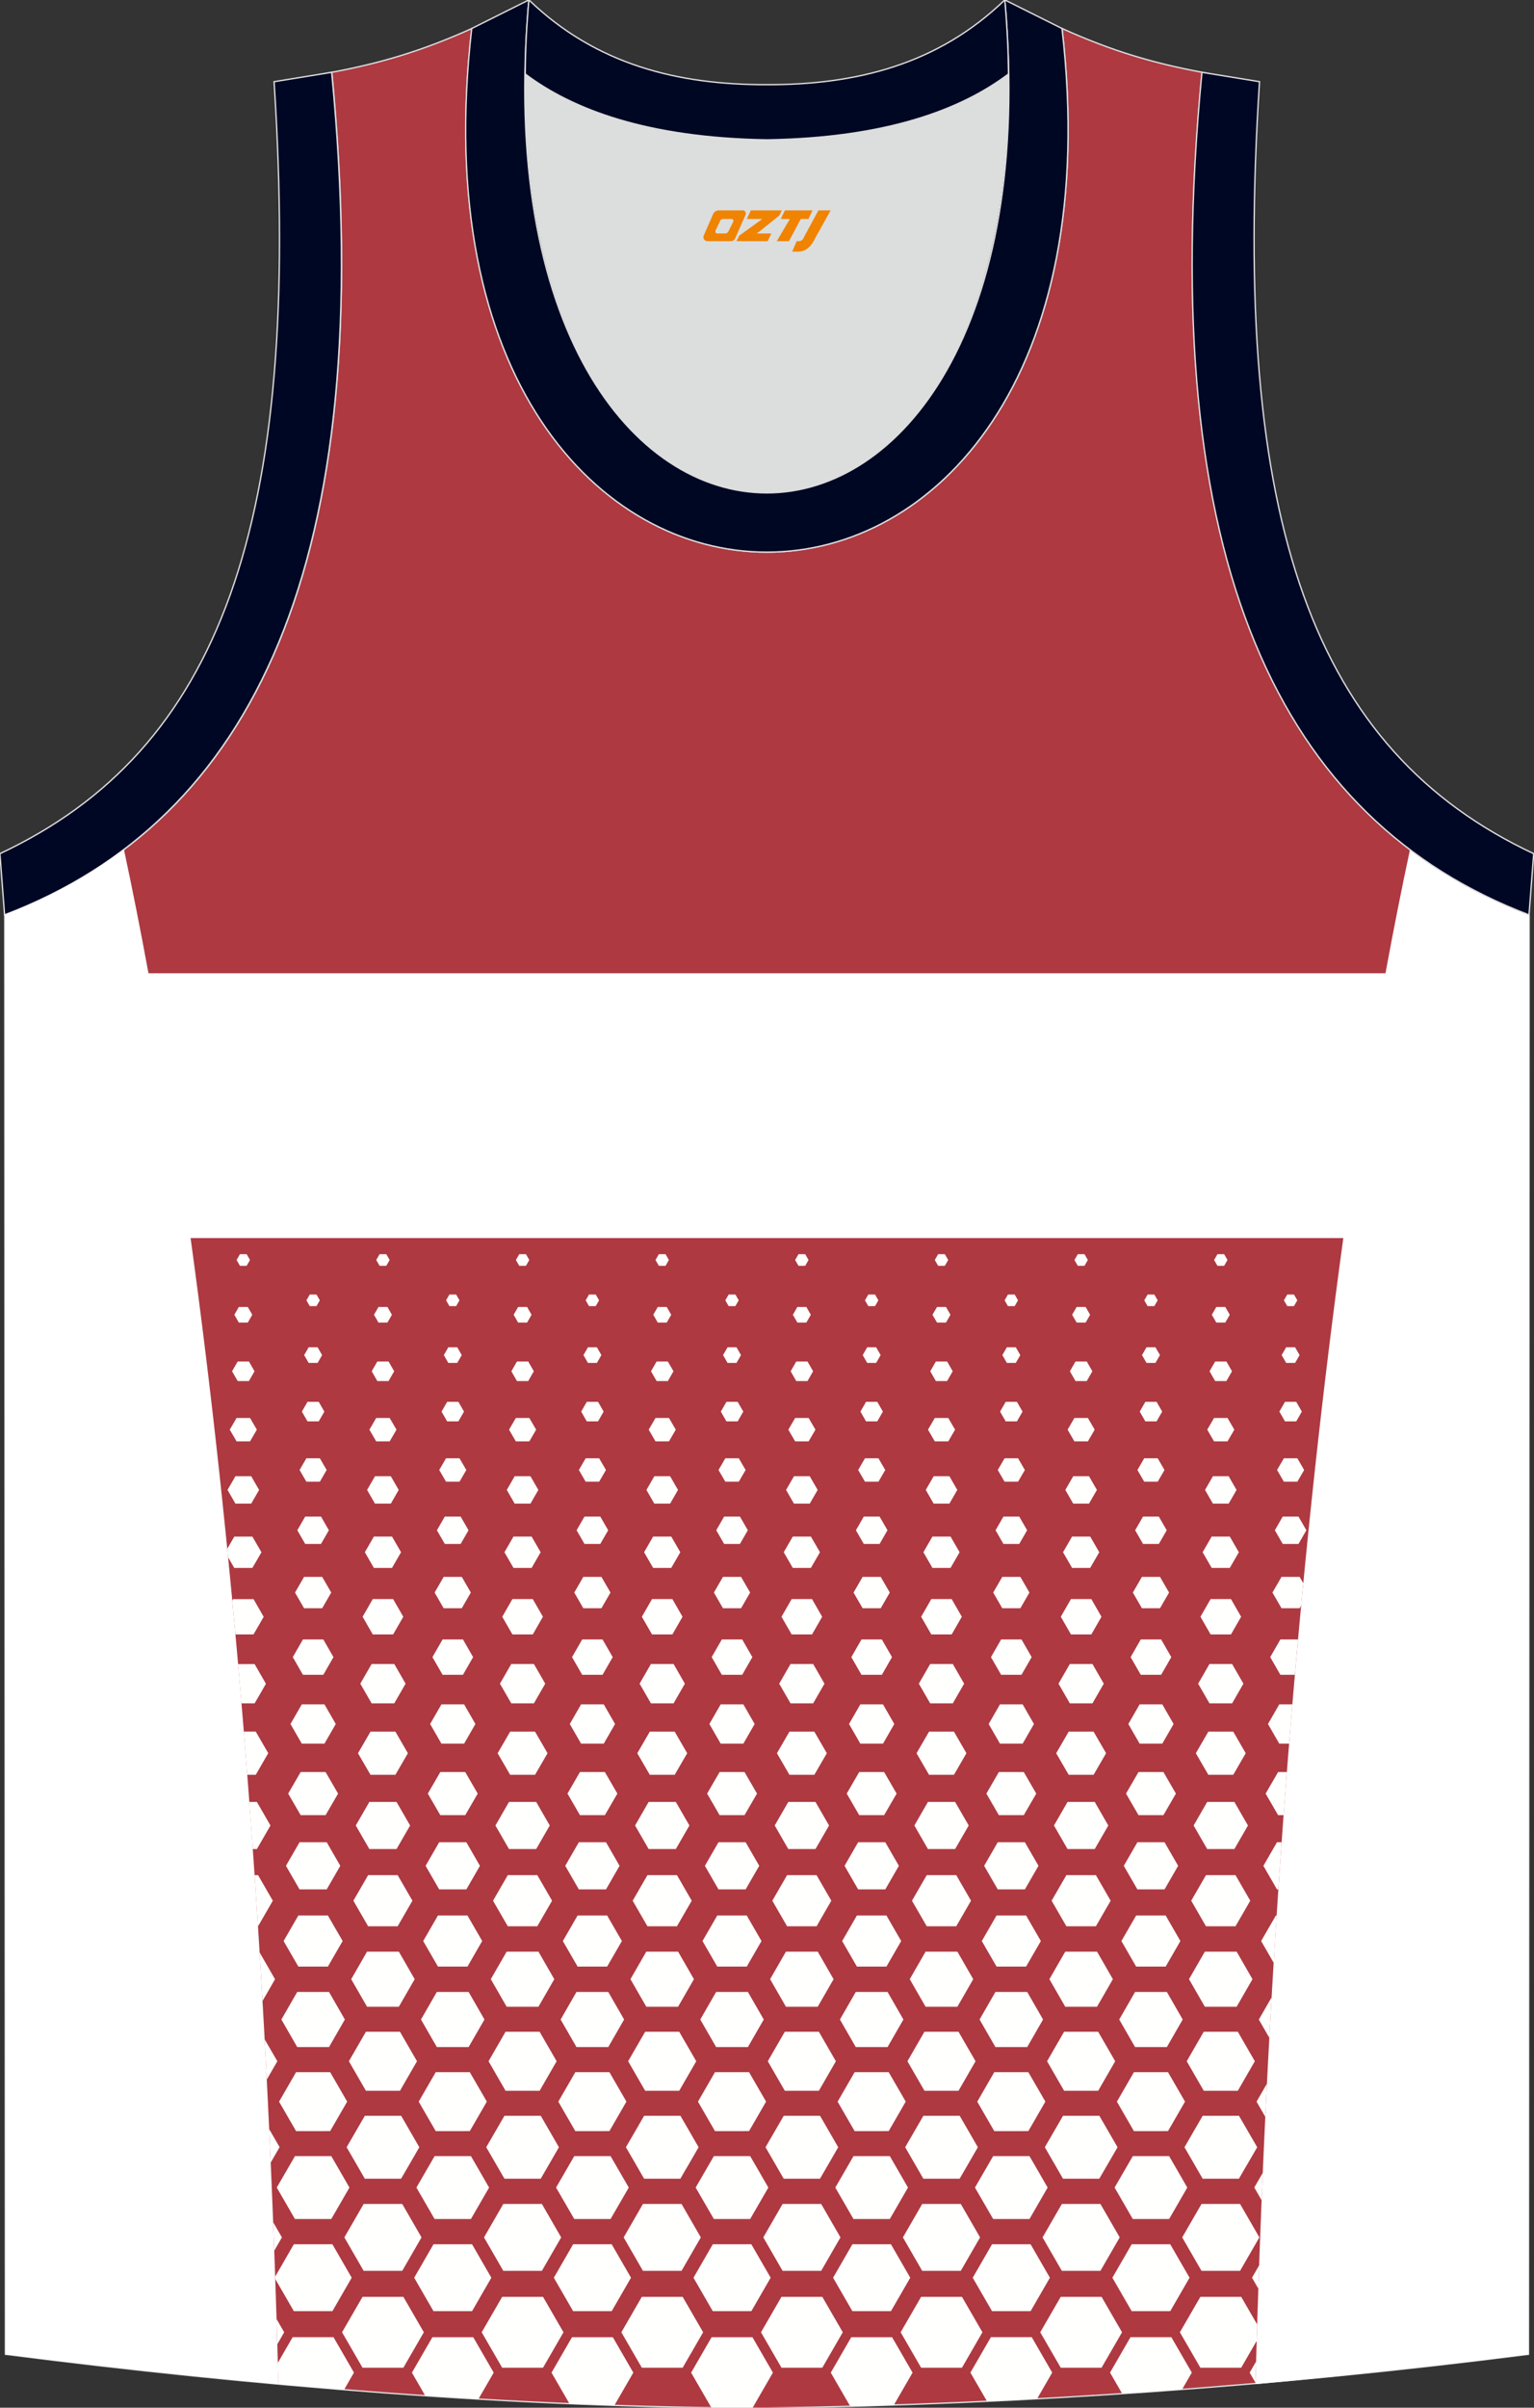
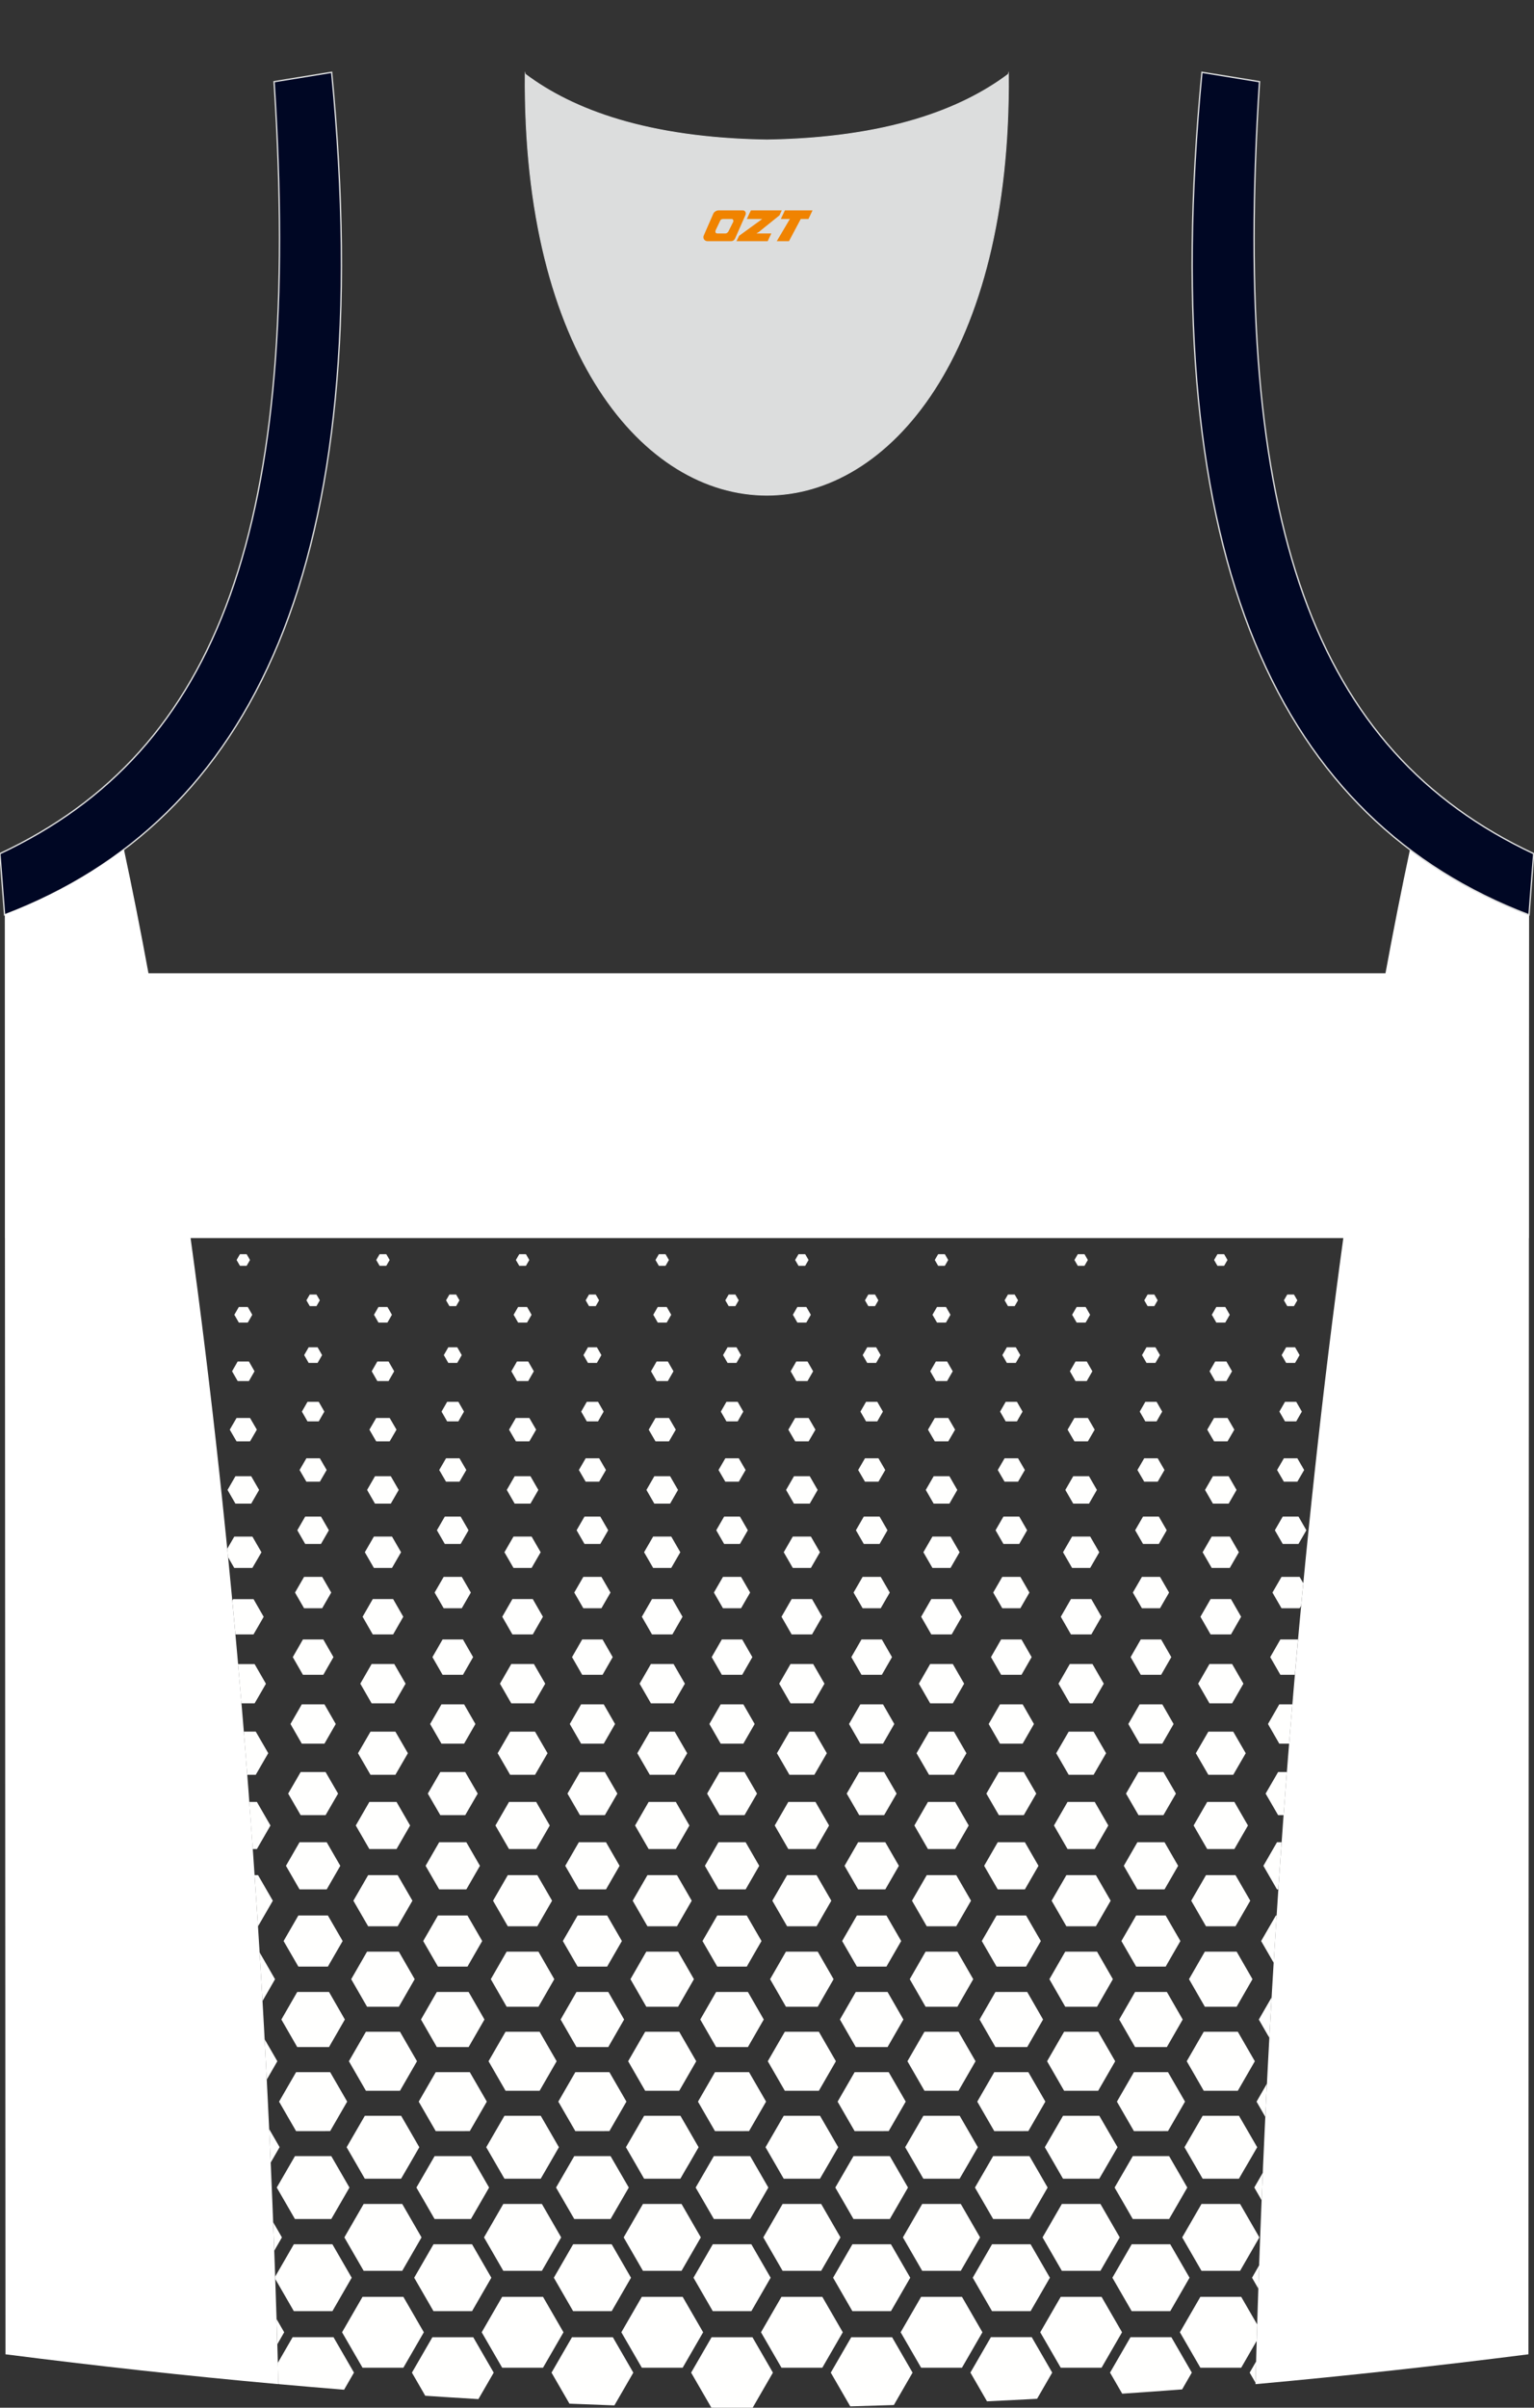
<svg xmlns="http://www.w3.org/2000/svg" version="1.1" id="图层_1" x="0px" y="0px" width="338.77px" height="531.4px" viewBox="0 0 338.77 531.4" enable-background="new 0 0 338.77 531.4" xml:space="preserve">
  <rect x="0" y="0" width="338.77" height="531.4" fill="#333333" stroke="none" />
-   <path fill-rule="evenodd" clip-rule="evenodd" fill="#AE3941" stroke="#DCDDDD" stroke-width="0.3" stroke-miterlimit="22.926" d="  M169.4,531.47c57.4-0.83,113.39-4.88,168.16-11.86l0.14-317.69c-54.56-20.79-82.7-77.29-72.23-185.96l0.02,0  c-10.65-2-19.75-4.62-30.94-9.67c17.8,154.09-148.15,154.09-130.35,0c-11.19,5.04-20.28,7.67-30.94,9.67l0.02,0  C83.75,124.64,55.61,181.13,1.05,201.92l0.14,317.69C55.52,526.54,114.66,531.47,169.4,531.47z" />
  <path fill-rule="evenodd" clip-rule="evenodd" fill="#DCDDDD" d="M169.35,30.88c26.47-0.42,42.94-6.71,53.31-14.51  c0.02-0.06,0.03-0.12,0.05-0.18c1.15,124.14-107.87,124.14-106.73,0c0.02,0.06,0.03,0.12,0.05,0.18  C126.41,24.17,142.89,30.46,169.35,30.88z" />
  <path fill-rule="evenodd" clip-rule="evenodd" fill="none" stroke="#DCDDDD" stroke-width="0.162" stroke-miterlimit="22.926" d="  M169.35,30.88c26.46-0.42,42.94-6.71,53.31-14.5c0.02-0.06,0.03-0.12,0.05-0.18c1.15,124.14-107.87,124.14-106.73,0  c0.02,0.06,0.03,0.12,0.05,0.18C126.4,24.17,142.88,30.46,169.35,30.88z" />
  <path fill-rule="evenodd" clip-rule="evenodd" fill="#000724" stroke="#DCDDDD" stroke-width="0.3" stroke-miterlimit="22.926" d="  M1.01,201.92c54.56-20.79,82.7-77.29,72.23-185.96l-12.71,2.07c6.3,97.73-12.02,147.62-60.55,170.38L1.01,201.92z" />
-   <path fill-rule="evenodd" clip-rule="evenodd" fill="#000723" stroke="#DCDDDD" stroke-width="0.3" stroke-miterlimit="22.926" d="  M116.8-0.02c-12.98,145.07,118.08,145.07,105.1,0l12.63,6.31c17.8,154.09-148.15,154.09-130.35,0L116.8-0.02z" />
-   <path fill-rule="evenodd" clip-rule="evenodd" fill="#000723" stroke="#DCDDDD" stroke-width="0.3" stroke-miterlimit="22.926" d="  M116.8-0.02c14.83,14.31,32.94,18.76,52.55,18.71c19.61,0.05,37.72-4.4,52.55-18.71c0.5,5.63,0.77,11.02,0.82,16.2  c-0.02,0.06-0.03,0.13-0.05,0.19c-10.37,7.8-26.85,14.08-53.31,14.5c-26.47-0.42-42.94-6.71-53.32-14.5  c-0.02-0.06-0.03-0.13-0.05-0.19C116.02,11,116.29,5.61,116.8-0.02z" />
  <path fill-rule="evenodd" clip-rule="evenodd" fill="#FFFFFF" d="M27.36,187.44c1.86,8.67,3.67,17.81,5.43,27.37h273.18  c1.76-9.56,3.57-18.7,5.43-27.37c7.9,5.97,16.69,10.74,26.29,14.4l-0.02,37.83v33.58h-0.02l-0.11,246.36  c-19.61,2.5-39.85,4.74-60.28,6.59c0.21-8.15,0.46-16.36,0.75-24.63c2.95-84.36,9.62-162.76,18.65-228.32H42.09  c9.04,65.55,15.7,143.95,18.65,228.32c0.29,8.27,0.54,16.48,0.75,24.63c-20.43-1.84-40.67-4.08-60.28-6.59L1.09,273.25H1.08v-29.16  l-0.02-42.24C10.67,198.18,19.45,193.4,27.36,187.44z" />
  <path fill-rule="evenodd" clip-rule="evenodd" fill="#000724" stroke="#DCDDDD" stroke-width="0.3" stroke-miterlimit="22.926" d="  M337.67,201.92c-54.56-20.79-82.7-77.29-72.23-185.96l12.71,2.07c-6.3,97.73,12.02,147.62,60.55,170.38L337.67,201.92z" />
  <path fill-rule="evenodd" clip-rule="evenodd" fill="#FFFFFE" d="M270.34,279.37h-0.74h-0.74l-0.37-0.64l-0.37-0.64l0.37-0.64  l0.37-0.64h0.74h0.74l0.37,0.64l0.37,0.64l-0.37,0.64L270.34,279.37L270.34,279.37z M270.59,291.9c-0.33,0-0.66,0-0.99,0  c-0.33,0-0.66,0-0.99,0c-0.17-0.29-0.33-0.57-0.49-0.86c-0.17-0.29-0.33-0.57-0.5-0.86c0.17-0.29,0.33-0.57,0.5-0.86  c0.17-0.29,0.33-0.57,0.49-0.86c0.33,0,0.66,0,0.99,0c0.33,0,0.66,0,0.99,0c0.16,0.29,0.33,0.57,0.5,0.86  c0.16,0.29,0.33,0.57,0.49,0.86c-0.17,0.29-0.33,0.57-0.49,0.86C270.92,291.33,270.75,291.62,270.59,291.9L270.59,291.9z   M270.84,304.81c-0.41,0-0.83,0-1.24,0c-0.41,0-0.83,0-1.24,0c-0.21-0.36-0.41-0.72-0.62-1.08c-0.21-0.36-0.41-0.72-0.62-1.08  c0.21-0.36,0.41-0.72,0.62-1.08c0.21-0.36,0.41-0.72,0.62-1.08c0.41,0,0.83,0,1.24,0c0.41,0,0.83,0,1.24,0  c0.21,0.36,0.41,0.72,0.62,1.08c0.21,0.36,0.41,0.72,0.62,1.08c-0.21,0.36-0.41,0.72-0.62,1.08  C271.25,304.09,271.05,304.45,270.84,304.81L270.84,304.81z M271.09,318.12c-0.5,0-1,0-1.49,0c-0.5,0-1,0-1.49,0  c-0.25-0.43-0.5-0.86-0.75-1.29c-0.25-0.43-0.5-0.86-0.75-1.29c0.25-0.43,0.5-0.86,0.75-1.29c0.25-0.43,0.5-0.86,0.75-1.29  c0.5,0,1,0,1.49,0c0.5,0,1,0,1.49,0c0.25,0.43,0.5,0.86,0.75,1.29c0.25,0.43,0.5,0.86,0.75,1.29c-0.25,0.43-0.5,0.86-0.75,1.29  C271.59,317.26,271.34,317.69,271.09,318.12L271.09,318.12z M271.34,331.86c-0.58,0-1.16,0-1.74,0c-0.58,0-1.16,0-1.74,0  c-0.29-0.5-0.58-1.01-0.87-1.51c-0.29-0.5-0.58-1.01-0.87-1.51c0.29-0.5,0.58-1.01,0.87-1.51c0.29-0.5,0.58-1.01,0.87-1.51  c0.58,0,1.16,0,1.74,0c0.58,0,1.16,0,1.74,0c0.29,0.5,0.58,1.01,0.87,1.51c0.29,0.5,0.58,1.01,0.87,1.51  c-0.29,0.5-0.58,1.01-0.87,1.51C271.92,330.85,271.63,331.35,271.34,331.86L271.34,331.86z M271.59,346.05c-0.67,0-1.33,0-2,0  c-0.67,0-1.33,0-2,0c-0.33-0.58-0.67-1.15-1-1.73c-0.33-0.58-0.67-1.15-1-1.73c0.33-0.58,0.67-1.15,1-1.73  c0.33-0.58,0.67-1.15,1-1.73c0.67,0,1.33,0,2,0c0.67,0,1.33,0,2,0c0.33,0.58,0.67,1.15,1,1.73c0.33,0.58,0.67,1.15,1,1.73  c-0.33,0.58-0.67,1.15-1,1.73C272.26,344.9,271.93,345.48,271.59,346.05L271.59,346.05z M271.85,360.73c-0.75,0-1.5,0-2.25,0  c-0.75,0-1.5,0-2.25,0c-0.37-0.65-0.75-1.3-1.12-1.95c-0.37-0.65-0.75-1.3-1.12-1.95c0.37-0.65,0.75-1.3,1.12-1.95  c0.37-0.65,0.75-1.3,1.12-1.95c0.75,0,1.5,0,2.25,0c0.75,0,1.5,0,2.25,0c0.37,0.65,0.75,1.3,1.12,1.95c0.37,0.65,0.75,1.3,1.12,1.95  c-0.37,0.65-0.75,1.3-1.12,1.95C272.6,359.44,272.22,360.08,271.85,360.73L271.85,360.73z M272.1,375.94c-0.83,0-1.67,0-2.5,0  c-0.83,0-1.67,0-2.5,0c-0.42-0.72-0.83-1.44-1.25-2.17c-0.42-0.72-0.83-1.44-1.25-2.17c0.42-0.72,0.83-1.44,1.25-2.17  c0.42-0.72,0.83-1.44,1.25-2.17c0.83,0,1.67,0,2.5,0c0.83,0,1.67,0,2.5,0c0.42,0.72,0.83,1.44,1.25,2.17  c0.42,0.72,0.83,1.44,1.25,2.17c-0.42,0.72-0.83,1.44-1.25,2.17C272.93,374.5,272.51,375.22,272.1,375.94L272.1,375.94z   M272.35,391.71c-0.92,0-1.83,0-2.75,0c-0.92,0-1.83,0-2.75,0c-0.46-0.79-0.92-1.59-1.38-2.38c-0.46-0.79-0.92-1.59-1.38-2.38  c0.46-0.79,0.92-1.59,1.38-2.38c0.46-0.79,0.92-1.59,1.38-2.38c0.92,0,1.83,0,2.75,0c0.92,0,1.83,0,2.75,0  c0.46,0.79,0.92,1.59,1.38,2.38c0.46,0.79,0.92,1.59,1.38,2.38c-0.46,0.79-0.92,1.59-1.38,2.38  C273.27,390.13,272.81,390.92,272.35,391.71L272.35,391.71z M272.6,408.1c-1,0-2,0-3,0c-1,0-2,0-3,0c-0.5-0.87-1-1.73-1.5-2.6  c-0.5-0.87-1-1.73-1.5-2.6c0.5-0.87,1-1.73,1.5-2.6c0.5-0.87,1-1.73,1.5-2.6c1,0,2,0,3,0c1,0,2,0,3,0c0.5,0.87,1,1.73,1.5,2.6  c0.5,0.87,1,1.73,1.5,2.6c-0.5,0.87-1,1.73-1.5,2.6C273.6,406.36,273.1,407.23,272.6,408.1L272.6,408.1z M272.85,425.14  c-1.09,0-2.17,0-3.26,0c-1.09,0-2.17,0-3.26,0c-0.54-0.94-1.09-1.88-1.63-2.82c-0.54-0.94-1.09-1.88-1.63-2.82  c0.54-0.94,1.09-1.88,1.63-2.82c0.54-0.94,1.09-1.88,1.63-2.82c1.08,0,2.17,0,3.26,0c1.08,0,2.17,0,3.26,0  c0.54,0.94,1.08,1.88,1.63,2.82c0.54,0.94,1.09,1.88,1.63,2.82c-0.54,0.94-1.09,1.88-1.63,2.82  C273.94,423.26,273.4,424.2,272.85,425.14L272.85,425.14z M273.1,442.9c-1.17,0-2.34,0-3.51,0c-1.17,0-2.34,0-3.51,0  c-0.58-1.01-1.17-2.02-1.75-3.04c-0.58-1.01-1.17-2.02-1.75-3.04c0.58-1.01,1.17-2.02,1.75-3.04c0.58-1.01,1.17-2.02,1.75-3.04  c1.17,0,2.34,0,3.51,0c1.17,0,2.34,0,3.51,0c0.58,1.01,1.17,2.02,1.75,3.04c0.58,1.01,1.17,2.02,1.75,3.04  c-0.58,1.01-1.17,2.02-1.75,3.04C274.27,440.88,273.69,441.89,273.1,442.9L273.1,442.9z M273.36,461.45c-1.25,0-2.51,0-3.76,0  c-1.25,0-2.51,0-3.76,0c-0.63-1.09-1.25-2.17-1.88-3.26c-0.63-1.09-1.25-2.17-1.88-3.26c0.63-1.09,1.25-2.17,1.88-3.26  c0.63-1.09,1.25-2.17,1.88-3.25c1.25,0,2.51,0,3.76,0c1.25,0,2.51,0,3.76,0c0.63,1.08,1.25,2.17,1.88,3.26  c0.63,1.08,1.25,2.17,1.88,3.25c-0.63,1.09-1.25,2.17-1.88,3.26C274.61,459.28,273.98,460.36,273.36,461.45L273.36,461.45z   M273.61,480.85c-1.34,0-2.67,0-4.01,0c-1.34,0-2.67,0-4.01,0c-0.67-1.16-1.34-2.32-2-3.47c-0.67-1.16-1.34-2.32-2.01-3.47  c0.67-1.16,1.34-2.32,2.01-3.47c0.67-1.16,1.34-2.32,2.01-3.47c1.34,0,2.67,0,4.01,0c1.34,0,2.67,0,4.01,0  c0.67,1.16,1.34,2.32,2.01,3.47c0.67,1.16,1.34,2.32,2.01,3.47c-0.67,1.16-1.34,2.32-2.01,3.47  C274.94,478.53,274.28,479.69,273.61,480.85L273.61,480.85z M273.86,501.19c-1.42,0-2.84,0-4.26,0c-1.42,0-2.84,0-4.26,0  c-0.71-1.23-1.42-2.46-2.13-3.69c-0.71-1.23-1.42-2.46-2.13-3.69c0.71-1.23,1.42-2.46,2.13-3.69c0.71-1.23,1.42-2.46,2.13-3.69  c1.42,0,2.84,0,4.26,0c1.42,0,2.84,0,4.26,0c0.71,1.23,1.42,2.46,2.13,3.69c0.71,1.23,1.42,2.46,2.13,3.69  c-0.71,1.23-1.42,2.46-2.13,3.69C275.28,498.73,274.57,499.96,273.86,501.19L273.86,501.19z M274.11,522.57h-4.51h-4.51l-2.26-3.91  l-2.26-3.91l2.26-3.91l2.26-3.91h4.51h4.51l2.26,3.91l1.27,2.19c-0.04,1.21-0.07,2.41-0.11,3.62l-1.16,2L274.11,522.57  L274.11,522.57z M285.76,288.27h-0.74h-0.74l-0.37-0.64l-0.37-0.64l0.37-0.64l0.37-0.64h0.74h0.74l0.37,0.64l0.37,0.64l-0.37,0.64  L285.76,288.27L285.76,288.27z M286.01,300.8c-0.33,0-0.66,0-0.99,0c-0.33,0-0.66,0-0.99,0c-0.16-0.29-0.33-0.57-0.49-0.86  c-0.17-0.29-0.33-0.57-0.5-0.86c0.17-0.29,0.33-0.57,0.5-0.86c0.17-0.29,0.33-0.57,0.49-0.86c0.33,0,0.66,0,0.99,0  c0.33,0,0.66,0,0.99,0c0.16,0.29,0.33,0.57,0.5,0.86c0.17,0.29,0.33,0.57,0.49,0.86c-0.16,0.29-0.33,0.57-0.49,0.86  C286.34,300.23,286.17,300.52,286.01,300.8L286.01,300.8z M286.26,313.71c-0.41,0-0.83,0-1.24,0c-0.41,0-0.83,0-1.24,0  c-0.21-0.36-0.41-0.72-0.62-1.08c-0.21-0.36-0.41-0.72-0.62-1.08c0.21-0.36,0.41-0.72,0.62-1.08c0.21-0.36,0.41-0.72,0.62-1.08  c0.41,0,0.83,0,1.24,0c0.41,0,0.83,0,1.24,0c0.21,0.36,0.41,0.72,0.62,1.08c0.21,0.36,0.41,0.72,0.62,1.08  c-0.21,0.36-0.41,0.72-0.62,1.08C286.67,313,286.47,313.35,286.26,313.71L286.26,313.71z M286.51,327.02c-0.5,0-1,0-1.49,0  c-0.5,0-1,0-1.49,0c-0.25-0.43-0.5-0.86-0.75-1.29c-0.25-0.43-0.5-0.86-0.75-1.29c0.25-0.43,0.5-0.86,0.75-1.29  c0.25-0.43,0.5-0.86,0.75-1.29c0.5,0,1,0,1.49,0c0.5,0,1,0,1.49,0c0.25,0.43,0.5,0.86,0.75,1.29c0.25,0.43,0.5,0.86,0.75,1.29  c-0.25,0.43-0.5,0.86-0.75,1.29C287.01,326.16,286.76,326.59,286.51,327.02L286.51,327.02z M286.76,340.76c-0.58,0-1.16,0-1.74,0  c-0.58,0-1.16,0-1.74,0c-0.29-0.5-0.58-1.01-0.87-1.51c-0.29-0.5-0.58-1.01-0.87-1.51c0.29-0.5,0.58-1.01,0.87-1.51  c0.29-0.5,0.58-1.01,0.87-1.51c0.58,0,1.16,0,1.74,0c0.58,0,1.16,0,1.74,0c0.29,0.5,0.58,1.01,0.87,1.51  c0.29,0.5,0.58,1.01,0.87,1.51c-0.29,0.5-0.58,1.01-0.87,1.51C287.34,339.75,287.05,340.26,286.76,340.76L286.76,340.76z   M287.01,354.95c-0.67,0-1.33,0-2,0c-0.67,0-1.33,0-2,0c-0.33-0.58-0.67-1.15-1-1.73c-0.33-0.58-0.67-1.15-1-1.73  c0.33-0.58,0.67-1.15,1-1.73c0.33-0.58,0.67-1.15,1-1.73c0.67,0,1.33,0,2,0c0.67,0,1.33,0,2,0l0.81,1.4  c-0.16,1.64-0.32,3.29-0.47,4.94L287.01,354.95L287.01,354.95z M285.96,369.64h-0.95c-0.75,0-1.5,0-2.25,0  c-0.37-0.65-0.75-1.3-1.12-1.95c-0.37-0.65-0.75-1.3-1.12-1.95c0.37-0.65,0.75-1.3,1.12-1.95c0.37-0.65,0.75-1.3,1.12-1.95  c0.75,0,1.5,0,2.25,0h1.64C286.42,364.43,286.19,367.03,285.96,369.64L285.96,369.64z M284.69,384.84h-2.17  c-0.42-0.72-0.83-1.44-1.25-2.17c-0.42-0.72-0.83-1.44-1.25-2.17c0.42-0.72,0.83-1.44,1.25-2.17c0.42-0.72,0.83-1.44,1.25-2.17  c0.83,0,1.67,0,2.5,0h0.39C285.16,379.06,284.92,381.94,284.69,384.84L284.69,384.84z M283.47,400.62h-1.21  c-0.46-0.79-0.92-1.59-1.38-2.38c-0.46-0.79-0.92-1.59-1.38-2.38c0.46-0.79,0.92-1.59,1.38-2.38c0.46-0.79,0.92-1.59,1.38-2.38h1.93  C283.95,394.25,283.71,397.42,283.47,400.62L283.47,400.62z M282.31,417h-0.3c-0.5-0.87-1-1.73-1.5-2.6c-0.5-0.87-1-1.73-1.5-2.6  c0.5-0.87,1-1.73,1.5-2.6c0.5-0.87,1-1.73,1.5-2.6h1.02C282.79,410.05,282.55,413.51,282.31,417L282.31,417z M281.28,433.2  l-1.14-1.98c-0.54-0.94-1.09-1.88-1.63-2.82c0.54-0.94,1.09-1.88,1.63-2.82c0.54-0.94,1.09-1.88,1.63-2.82h0.17  C281.71,426.23,281.49,429.71,281.28,433.2L281.28,433.2z M280.32,449.75l-0.57-0.98c-0.58-1.01-1.17-2.02-1.75-3.04  c0.58-1.01,1.17-2.03,1.75-3.04l1.07-1.85C280.65,443.8,280.49,446.77,280.32,449.75L280.32,449.75z M279.43,467.19  c0.12-2.45,0.24-4.89,0.36-7.32l-0.41,0.72c-0.63,1.08-1.25,2.17-1.88,3.26c0.63,1.09,1.25,2.17,1.88,3.26L279.43,467.19  L279.43,467.19z M278.62,485.61c0.08-2.02,0.17-4.04,0.25-6.05L277,482.8L278.62,485.61L278.62,485.61z M277.89,505.12  c0.04-1.19,0.08-2.37,0.12-3.56l0.06-1.58l-1.57,2.73L277.89,505.12L277.89,505.12z M277.27,525.88c0.04-1.55,0.08-3.1,0.12-4.66  l-1.41,2.44L277.27,525.88L277.27,525.88z M239.5,279.37h-0.74h-0.74l-0.37-0.64l-0.37-0.64l0.37-0.64l0.37-0.64h0.74h0.74  l0.37,0.64l0.37,0.64l-0.37,0.64L239.5,279.37L239.5,279.37z M239.75,291.9c-0.33,0-0.66,0-0.99,0c-0.33,0-0.66,0-0.99,0  c-0.17-0.29-0.33-0.57-0.5-0.86c-0.17-0.29-0.33-0.57-0.5-0.86c0.16-0.29,0.33-0.57,0.5-0.86c0.17-0.29,0.33-0.57,0.5-0.86  c0.33,0,0.66,0,0.99,0c0.33,0,0.66,0,0.99,0c0.16,0.29,0.33,0.57,0.5,0.86c0.16,0.29,0.33,0.57,0.49,0.86  c-0.17,0.29-0.33,0.57-0.49,0.86C240.08,291.33,239.91,291.62,239.75,291.9L239.75,291.9z M240,304.81c-0.41,0-0.83,0-1.24,0  c-0.41,0-0.83,0-1.24,0c-0.21-0.36-0.41-0.72-0.62-1.08c-0.21-0.36-0.41-0.72-0.62-1.08c0.21-0.36,0.41-0.72,0.62-1.08  c0.21-0.36,0.41-0.72,0.62-1.08c0.41,0,0.83,0,1.24,0c0.41,0,0.83,0,1.24,0c0.21,0.36,0.41,0.72,0.62,1.08  c0.21,0.36,0.41,0.72,0.62,1.08c-0.21,0.36-0.41,0.72-0.62,1.08C240.42,304.09,240.21,304.45,240,304.81L240,304.81z M240.25,318.12  c-0.5,0-1,0-1.49,0c-0.5,0-1,0-1.49,0c-0.25-0.43-0.5-0.86-0.75-1.29c-0.25-0.43-0.5-0.86-0.75-1.29c0.25-0.43,0.5-0.86,0.75-1.29  c0.25-0.43,0.5-0.86,0.75-1.29c0.5,0,1,0,1.49,0c0.5,0,1,0,1.49,0c0.25,0.43,0.5,0.86,0.75,1.29c0.25,0.43,0.5,0.86,0.75,1.29  c-0.25,0.43-0.5,0.86-0.75,1.29C240.75,317.26,240.5,317.69,240.25,318.12L240.25,318.12z M240.5,331.86c-0.58,0-1.16,0-1.74,0  c-0.58,0-1.16,0-1.75,0c-0.29-0.5-0.58-1.01-0.87-1.51c-0.29-0.5-0.58-1.01-0.87-1.51c0.29-0.5,0.58-1.01,0.87-1.51  c0.29-0.5,0.58-1.01,0.87-1.51c0.58,0,1.16,0,1.75,0c0.58,0,1.16,0,1.74,0c0.29,0.5,0.58,1.01,0.87,1.51  c0.29,0.5,0.58,1.01,0.87,1.51c-0.29,0.5-0.58,1.01-0.87,1.51C241.09,330.85,240.8,331.35,240.5,331.86L240.5,331.86z   M240.76,346.05c-0.67,0-1.33,0-2,0c-0.67,0-1.33,0-2,0c-0.33-0.58-0.67-1.15-1-1.73c-0.33-0.58-0.67-1.15-1-1.73  c0.33-0.58,0.67-1.15,1-1.73c0.33-0.58,0.67-1.15,1-1.73c0.67,0,1.33,0,2,0c0.67,0,1.33,0,2,0c0.33,0.58,0.67,1.15,1,1.73  c0.33,0.58,0.67,1.15,1,1.73c-0.33,0.58-0.67,1.15-1,1.73C241.42,344.9,241.09,345.48,240.76,346.05L240.76,346.05z M241.01,360.73  c-0.75,0-1.5,0-2.25,0c-0.75,0-1.5,0-2.25,0c-0.37-0.65-0.75-1.3-1.12-1.95c-0.37-0.65-0.75-1.3-1.12-1.95  c0.37-0.65,0.75-1.3,1.12-1.95c0.37-0.65,0.75-1.3,1.12-1.95c0.75,0,1.5,0,2.25,0c0.75,0,1.5,0,2.25,0c0.37,0.65,0.75,1.3,1.12,1.95  c0.37,0.65,0.75,1.3,1.12,1.95c-0.37,0.65-0.75,1.3-1.12,1.95C241.76,359.44,241.38,360.08,241.01,360.73L241.01,360.73z   M241.26,375.94c-0.83,0-1.67,0-2.5,0c-0.83,0-1.67,0-2.5,0c-0.42-0.72-0.83-1.44-1.25-2.17c-0.42-0.72-0.83-1.44-1.25-2.17  c0.42-0.72,0.83-1.44,1.25-2.17c0.42-0.72,0.83-1.44,1.25-2.17c0.83,0,1.67,0,2.5,0c0.83,0,1.67,0,2.5,0  c0.42,0.72,0.83,1.44,1.25,2.17c0.42,0.72,0.83,1.44,1.25,2.17c-0.42,0.72-0.83,1.44-1.25,2.17  C242.09,374.5,241.68,375.22,241.26,375.94L241.26,375.94z M241.51,391.71c-0.92,0-1.83,0-2.75,0c-0.92,0-1.83,0-2.75,0  c-0.46-0.79-0.92-1.59-1.38-2.38c-0.46-0.79-0.92-1.59-1.38-2.38c0.46-0.79,0.92-1.59,1.38-2.38c0.46-0.79,0.92-1.59,1.38-2.38  c0.92,0,1.83,0,2.75,0c0.92,0,1.83,0,2.75,0c0.46,0.79,0.92,1.59,1.38,2.38c0.46,0.79,0.92,1.59,1.38,2.38  c-0.46,0.79-0.92,1.59-1.38,2.38C242.43,390.13,241.97,390.92,241.51,391.71L241.51,391.71z M241.76,408.1c-1,0-2,0-3,0  c-1,0-2,0-3,0c-0.5-0.87-1-1.73-1.5-2.6c-0.5-0.87-1-1.73-1.5-2.6c0.5-0.87,1-1.73,1.5-2.6c0.5-0.87,1-1.73,1.5-2.6c1,0,2,0,3,0  c1,0,2,0,3,0c0.5,0.87,1,1.73,1.5,2.6c0.5,0.87,1,1.73,1.5,2.6c-0.5,0.87-1,1.73-1.5,2.6C242.76,406.36,242.26,407.23,241.76,408.1  L241.76,408.1z M242.02,425.14c-1.09,0-2.17,0-3.26,0c-1.09,0-2.17,0-3.26,0c-0.54-0.94-1.09-1.88-1.63-2.82  c-0.54-0.94-1.09-1.88-1.63-2.82c0.54-0.94,1.09-1.88,1.63-2.82c0.54-0.94,1.09-1.88,1.63-2.82c1.08,0,2.17,0,3.26,0  c1.08,0,2.17,0,3.26,0c0.54,0.94,1.08,1.88,1.63,2.82c0.54,0.94,1.09,1.88,1.63,2.82c-0.54,0.94-1.09,1.88-1.63,2.82  C243.1,423.26,242.56,424.2,242.02,425.14L242.02,425.14z M242.27,442.9c-1.17,0-2.34,0-3.51,0c-1.17,0-2.34,0-3.51,0  c-0.58-1.01-1.17-2.02-1.75-3.04c-0.58-1.01-1.17-2.02-1.75-3.04c0.58-1.01,1.17-2.02,1.75-3.04c0.58-1.01,1.17-2.02,1.75-3.04  c1.17,0,2.34,0,3.51,0c1.17,0,2.34,0,3.51,0c0.58,1.01,1.17,2.02,1.75,3.04c0.58,1.01,1.17,2.02,1.75,3.04  c-0.58,1.01-1.17,2.02-1.75,3.04C243.44,440.88,242.85,441.89,242.27,442.9L242.27,442.9z M242.52,461.45c-1.25,0-2.51,0-3.76,0  c-1.25,0-2.51,0-3.76,0c-0.63-1.09-1.25-2.17-1.88-3.26c-0.63-1.09-1.25-2.17-1.88-3.26c0.63-1.09,1.25-2.17,1.88-3.26  c0.63-1.09,1.25-2.17,1.88-3.25c1.25,0,2.51,0,3.76,0c1.25,0,2.51,0,3.76,0c0.63,1.08,1.25,2.17,1.88,3.26  c0.63,1.08,1.25,2.17,1.88,3.25c-0.63,1.09-1.25,2.17-1.88,3.26C243.77,459.28,243.14,460.36,242.52,461.45L242.52,461.45z   M242.77,480.85c-1.34,0-2.67,0-4.01,0c-1.34,0-2.67,0-4.01,0c-0.67-1.16-1.34-2.32-2-3.47c-0.67-1.16-1.34-2.32-2.01-3.47  c0.67-1.16,1.34-2.32,2.01-3.47c0.67-1.16,1.34-2.32,2.01-3.47c1.34,0,2.67,0,4.01,0c1.34,0,2.67,0,4.01,0  c0.67,1.16,1.34,2.32,2.01,3.47c0.67,1.16,1.34,2.32,2.01,3.47c-0.67,1.16-1.34,2.32-2.01,3.47  C244.11,478.53,243.44,479.69,242.77,480.85L242.77,480.85z M243.02,501.19c-1.42,0-2.84,0-4.26,0c-1.42,0-2.84,0-4.26,0  c-0.71-1.23-1.42-2.46-2.13-3.69c-0.71-1.23-1.42-2.46-2.13-3.69c0.71-1.23,1.42-2.46,2.13-3.69c0.71-1.23,1.42-2.46,2.13-3.69  c1.42,0,2.84,0,4.26,0c1.42,0,2.84,0,4.26,0c0.71,1.23,1.42,2.46,2.13,3.69c0.71,1.23,1.42,2.46,2.13,3.69  c-0.71,1.23-1.42,2.46-2.13,3.69C244.44,498.73,243.73,499.96,243.02,501.19L243.02,501.19z M243.27,522.57h-4.51h-4.51l-2.26-3.91  l-2.26-3.91l2.26-3.91l2.26-3.91h4.51h4.51l2.26,3.91l2.26,3.91l-2.26,3.91L243.27,522.57L243.27,522.57z M254.92,288.27h-0.74  h-0.74l-0.37-0.64l-0.37-0.64l0.37-0.64l0.37-0.64h0.74h0.74l0.37,0.64l0.37,0.64l-0.37,0.64L254.92,288.27L254.92,288.27z   M255.17,300.8c-0.33,0-0.66,0-0.99,0c-0.33,0-0.66,0-0.99,0c-0.16-0.29-0.33-0.57-0.49-0.86c-0.17-0.29-0.33-0.57-0.5-0.86  c0.17-0.29,0.33-0.57,0.5-0.86c0.16-0.29,0.33-0.57,0.49-0.86c0.33,0,0.66,0,0.99,0c0.33,0,0.66,0,0.99,0  c0.17,0.29,0.33,0.57,0.5,0.86c0.16,0.29,0.33,0.57,0.5,0.86c-0.17,0.29-0.33,0.57-0.5,0.86  C255.5,300.23,255.33,300.52,255.17,300.8L255.17,300.8z M255.42,313.71c-0.41,0-0.83,0-1.24,0c-0.41,0-0.83,0-1.24,0  c-0.21-0.36-0.41-0.72-0.62-1.08c-0.21-0.36-0.41-0.72-0.62-1.08c0.21-0.36,0.41-0.72,0.62-1.08c0.21-0.36,0.41-0.72,0.62-1.08  c0.41,0,0.83,0,1.24,0c0.41,0,0.83,0,1.24,0c0.21,0.36,0.41,0.72,0.62,1.08c0.21,0.36,0.41,0.72,0.62,1.08  c-0.21,0.36-0.41,0.72-0.62,1.08C255.83,313,255.63,313.35,255.42,313.71L255.42,313.71z M255.67,327.02c-0.5,0-1,0-1.49,0  c-0.5,0-1,0-1.49,0c-0.25-0.43-0.5-0.86-0.75-1.29c-0.25-0.43-0.5-0.86-0.75-1.29c0.25-0.43,0.5-0.86,0.75-1.29  c0.25-0.43,0.5-0.86,0.75-1.29c0.5,0,1,0,1.49,0c0.5,0,1,0,1.49,0c0.25,0.43,0.5,0.86,0.75,1.29c0.25,0.43,0.5,0.86,0.75,1.29  c-0.25,0.43-0.5,0.86-0.75,1.29C256.17,326.16,255.92,326.59,255.67,327.02L255.67,327.02z M255.92,340.76c-0.58,0-1.16,0-1.75,0  c-0.58,0-1.16,0-1.74,0c-0.29-0.5-0.58-1.01-0.87-1.51c-0.29-0.5-0.58-1.01-0.87-1.51c0.29-0.5,0.58-1.01,0.87-1.51  c0.29-0.5,0.58-1.01,0.87-1.51c0.58,0,1.16,0,1.74,0c0.58,0,1.16,0,1.75,0c0.29,0.5,0.58,1.01,0.87,1.51  c0.29,0.5,0.58,1.01,0.87,1.51c-0.29,0.5-0.58,1.01-0.87,1.51C256.51,339.75,256.21,340.26,255.92,340.76L255.92,340.76z   M256.18,354.95c-0.67,0-1.33,0-2,0c-0.67,0-1.33,0-2,0c-0.33-0.58-0.67-1.15-1-1.73c-0.33-0.58-0.67-1.15-1-1.73  c0.33-0.58,0.67-1.15,1-1.73c0.33-0.58,0.67-1.15,1-1.73c0.67,0,1.33,0,2,0c0.67,0,1.33,0,2,0c0.33,0.58,0.67,1.15,1,1.73  c0.33,0.58,0.67,1.15,1,1.73c-0.33,0.58-0.67,1.15-1,1.73C256.84,353.8,256.51,354.38,256.18,354.95L256.18,354.95z M256.43,369.64  c-0.75,0-1.5,0-2.25,0c-0.75,0-1.5,0-2.25,0c-0.37-0.65-0.75-1.3-1.12-1.95c-0.37-0.65-0.75-1.3-1.12-1.95  c0.37-0.65,0.75-1.3,1.12-1.95c0.37-0.65,0.75-1.3,1.12-1.95c0.75,0,1.5,0,2.25,0c0.75,0,1.5,0,2.25,0c0.37,0.65,0.75,1.3,1.12,1.95  c0.37,0.65,0.75,1.3,1.12,1.95c-0.37,0.65-0.75,1.3-1.12,1.95C257.18,368.34,256.8,368.99,256.43,369.64L256.43,369.64z   M256.68,384.84c-0.83,0-1.67,0-2.5,0c-0.83,0-1.67,0-2.5,0c-0.42-0.72-0.83-1.44-1.25-2.17c-0.42-0.72-0.83-1.44-1.25-2.17  c0.42-0.72,0.83-1.44,1.25-2.17c0.42-0.72,0.83-1.44,1.25-2.17c0.83,0,1.67,0,2.5,0c0.83,0,1.67,0,2.5,0  c0.42,0.72,0.83,1.44,1.25,2.17c0.42,0.72,0.83,1.44,1.25,2.17c-0.42,0.72-0.83,1.44-1.25,2.17  C257.51,383.4,257.1,384.12,256.68,384.84L256.68,384.84z M256.93,400.62c-0.92,0-1.83,0-2.75,0c-0.92,0-1.83,0-2.75,0  c-0.46-0.79-0.92-1.59-1.38-2.38c-0.46-0.79-0.92-1.59-1.38-2.38c0.46-0.79,0.92-1.59,1.38-2.38c0.46-0.79,0.92-1.59,1.38-2.38  c0.92,0,1.83,0,2.75,0c0.92,0,1.83,0,2.75,0c0.46,0.79,0.92,1.59,1.38,2.38c0.46,0.79,0.92,1.59,1.38,2.38  c-0.46,0.79-0.92,1.59-1.38,2.38C257.85,399.03,257.39,399.82,256.93,400.62L256.93,400.62z M257.18,417c-1,0-2,0-3,0c-1,0-2,0-3,0  c-0.5-0.87-1-1.73-1.5-2.6c-0.5-0.87-1-1.73-1.5-2.6c0.5-0.87,1-1.73,1.5-2.6c0.5-0.87,1-1.73,1.5-2.6c1,0,2,0,3,0c1,0,2,0,3,0  c0.5,0.87,1,1.73,1.5,2.6c0.5,0.87,1,1.73,1.5,2.6c-0.5,0.87-1,1.73-1.5,2.6C258.18,415.26,257.68,416.13,257.18,417L257.18,417z   M257.43,434.04c-1.09,0-2.17,0-3.26,0c-1.09,0-2.17,0-3.26,0c-0.54-0.94-1.09-1.88-1.63-2.82c-0.54-0.94-1.09-1.88-1.63-2.82  c0.54-0.94,1.09-1.88,1.63-2.82c0.54-0.94,1.09-1.88,1.63-2.82c1.08,0,2.17,0,3.25,0c1.08,0,2.17,0,3.26,0  c0.54,0.94,1.08,1.88,1.63,2.82c0.54,0.94,1.09,1.88,1.63,2.82c-0.54,0.94-1.09,1.88-1.63,2.82  C258.52,432.16,257.98,433.1,257.43,434.04L257.43,434.04z M257.69,451.8c-1.17,0-2.34,0-3.51,0c-1.17,0-2.34,0-3.51,0  c-0.58-1.01-1.17-2.02-1.75-3.04c-0.58-1.01-1.17-2.02-1.75-3.04c0.58-1.01,1.17-2.03,1.75-3.04c0.58-1.01,1.17-2.02,1.75-3.04  c1.17,0,2.34,0,3.51,0c1.17,0,2.34,0,3.51,0c0.58,1.01,1.17,2.02,1.75,3.04c0.58,1.01,1.17,2.02,1.75,3.04  c-0.58,1.01-1.17,2.02-1.75,3.04C258.85,449.78,258.27,450.79,257.69,451.8L257.69,451.8z M257.94,470.35  c0.63-1.09,1.25-2.17,1.88-3.25c0.63-1.09,1.25-2.17,1.88-3.26c-0.63-1.09-1.25-2.17-1.88-3.25c-0.63-1.09-1.25-2.17-1.88-3.25  c-1.25,0-2.51,0-3.76,0c-1.25,0-2.51,0-3.76,0c-0.63,1.08-1.25,2.17-1.88,3.25c-0.63,1.08-1.25,2.17-1.88,3.26  c0.63,1.09,1.25,2.17,1.88,3.26c0.63,1.08,1.25,2.17,1.88,3.25c1.25,0,2.51,0,3.76,0C255.43,470.35,256.68,470.35,257.94,470.35  L257.94,470.35z M258.19,489.75c0.67-1.16,1.34-2.32,2.01-3.47c0.67-1.16,1.34-2.32,2-3.47c-0.67-1.16-1.34-2.32-2-3.47  c-0.67-1.16-1.34-2.32-2.01-3.47c-1.34,0-2.67,0-4.01,0c-1.34,0-2.67,0-4.01,0c-0.67,1.16-1.34,2.32-2.01,3.47  c-0.67,1.16-1.34,2.32-2.01,3.47c0.67,1.16,1.34,2.32,2.01,3.47c0.67,1.16,1.34,2.32,2,3.47c1.34,0,2.67,0,4.01,0  C255.52,489.75,256.85,489.75,258.19,489.75L258.19,489.75z M258.44,510.09c0.71-1.23,1.42-2.46,2.13-3.69  c0.71-1.23,1.42-2.46,2.13-3.69c-0.71-1.23-1.42-2.46-2.13-3.69c-0.71-1.23-1.42-2.46-2.13-3.69c-1.42,0-2.84,0-4.26,0  c-1.42,0-2.84,0-4.26,0c-0.71,1.23-1.42,2.46-2.13,3.69c-0.71,1.23-1.42,2.46-2.13,3.69c0.71,1.23,1.42,2.46,2.13,3.69  c0.71,1.23,1.42,2.46,2.13,3.69c1.42,0,2.84,0,4.26,0C255.6,510.09,257.02,510.09,258.44,510.09L258.44,510.09z M247.83,528.3  c4.42-0.29,8.83-0.61,13.23-0.94l2.14-3.71l-2.26-3.91l-2.26-3.91h-4.51h-4.51l-2.26,3.91l-2.26,3.91l2.26,3.91L247.83,528.3  L247.83,528.3z M208.66,279.37h-0.74h-0.74l-0.37-0.64l-0.37-0.64l0.37-0.64l0.37-0.64h0.74h0.74l0.37,0.64l0.37,0.64l-0.37,0.64  L208.66,279.37L208.66,279.37z M208.91,291.9c-0.33,0-0.66,0-0.99,0c-0.33,0-0.66,0-0.99,0c-0.17-0.29-0.33-0.57-0.5-0.86  c-0.17-0.29-0.33-0.57-0.5-0.86c0.16-0.29,0.33-0.57,0.5-0.86c0.17-0.29,0.33-0.57,0.5-0.86c0.33,0,0.66,0,0.99,0  c0.33,0,0.66,0,0.99,0c0.17,0.29,0.33,0.57,0.5,0.86c0.16,0.29,0.33,0.57,0.49,0.86c-0.17,0.29-0.33,0.57-0.49,0.86  C209.24,291.33,209.08,291.62,208.91,291.9L208.91,291.9z M209.16,304.81c-0.41,0-0.83,0-1.24,0c-0.41,0-0.83,0-1.24,0  c-0.21-0.36-0.41-0.72-0.62-1.08c-0.21-0.36-0.41-0.72-0.62-1.08c0.21-0.36,0.41-0.72,0.62-1.08c0.21-0.36,0.41-0.72,0.62-1.08  c0.41,0,0.83,0,1.24,0c0.41,0,0.83,0,1.24,0c0.21,0.36,0.41,0.72,0.62,1.08c0.21,0.36,0.41,0.72,0.62,1.08  c-0.21,0.36-0.41,0.72-0.62,1.08C209.58,304.09,209.37,304.45,209.16,304.81L209.16,304.81z M209.42,318.12c-0.5,0-1,0-1.49,0  c-0.5,0-1,0-1.49,0c-0.25-0.43-0.5-0.86-0.75-1.29c-0.25-0.43-0.5-0.86-0.75-1.29c0.25-0.43,0.5-0.86,0.75-1.29  c0.25-0.43,0.5-0.86,0.75-1.29c0.5,0,1,0,1.49,0c0.5,0,1,0,1.49,0c0.25,0.43,0.5,0.86,0.75,1.29c0.25,0.43,0.5,0.86,0.75,1.29  c-0.25,0.43-0.5,0.86-0.75,1.29C209.91,317.26,209.66,317.69,209.42,318.12L209.42,318.12z M209.67,331.86c-0.58,0-1.16,0-1.74,0  c-0.58,0-1.16,0-1.74,0c-0.29-0.5-0.58-1.01-0.87-1.51c-0.29-0.5-0.58-1.01-0.87-1.51c0.29-0.5,0.58-1.01,0.87-1.51  c0.29-0.5,0.58-1.01,0.87-1.51c0.58,0,1.16,0,1.74,0c0.58,0,1.16,0,1.74,0c0.29,0.5,0.58,1.01,0.87,1.51  c0.29,0.5,0.58,1.01,0.87,1.51c-0.29,0.5-0.58,1.01-0.87,1.51C210.25,330.85,209.96,331.35,209.67,331.86L209.67,331.86z   M209.92,346.05c-0.67,0-1.33,0-2,0c-0.67,0-1.33,0-2,0c-0.33-0.58-0.67-1.15-1-1.73c-0.33-0.58-0.67-1.15-1-1.73  c0.33-0.58,0.67-1.15,1-1.73c0.33-0.58,0.67-1.15,1-1.73c0.67,0,1.33,0,2,0c0.67,0,1.33,0,2,0c0.33,0.58,0.67,1.15,1,1.73  c0.33,0.58,0.67,1.15,1,1.73c-0.33,0.58-0.67,1.15-1,1.73C210.58,344.9,210.25,345.48,209.92,346.05L209.92,346.05z M210.17,360.73  c-0.75,0-1.5,0-2.25,0c-0.75,0-1.5,0-2.25,0c-0.37-0.65-0.75-1.3-1.12-1.95c-0.37-0.65-0.75-1.3-1.12-1.95  c0.37-0.65,0.75-1.3,1.12-1.95c0.37-0.65,0.75-1.3,1.12-1.95c0.75,0,1.5,0,2.25,0c0.75,0,1.5,0,2.25,0c0.37,0.65,0.75,1.3,1.12,1.95  c0.37,0.65,0.75,1.3,1.12,1.95c-0.37,0.65-0.75,1.3-1.12,1.95C210.92,359.44,210.54,360.08,210.17,360.73L210.17,360.73z   M210.42,375.94c-0.83,0-1.67,0-2.5,0c-0.83,0-1.67,0-2.5,0c-0.42-0.72-0.83-1.44-1.25-2.17c-0.42-0.72-0.83-1.44-1.25-2.17  c0.42-0.72,0.83-1.44,1.25-2.17c0.42-0.72,0.83-1.44,1.25-2.17c0.83,0,1.67,0,2.5,0c0.83,0,1.67,0,2.5,0  c0.42,0.72,0.83,1.44,1.25,2.17c0.42,0.72,0.83,1.44,1.25,2.17c-0.42,0.72-0.83,1.44-1.25,2.17  C211.26,374.5,210.84,375.22,210.42,375.94L210.42,375.94z M210.67,391.71c-0.92,0-1.83,0-2.75,0c-0.92,0-1.83,0-2.75,0  c-0.46-0.79-0.92-1.59-1.38-2.38c-0.46-0.79-0.92-1.59-1.38-2.38c0.46-0.79,0.92-1.59,1.38-2.38c0.46-0.79,0.92-1.59,1.38-2.38  c0.92,0,1.83,0,2.75,0c0.92,0,1.83,0,2.75,0c0.46,0.79,0.92,1.59,1.38,2.38c0.46,0.79,0.92,1.59,1.38,2.38  c-0.46,0.79-0.92,1.59-1.38,2.38C211.59,390.13,211.13,390.92,210.67,391.71L210.67,391.71z M210.93,408.1c-1,0-2,0-3,0  c-1,0-2,0-3,0c-0.5-0.87-1-1.73-1.5-2.6c-0.5-0.87-1-1.73-1.5-2.6c0.5-0.87,1-1.73,1.5-2.6c0.5-0.87,1-1.73,1.5-2.6c1,0,2,0,3,0  c1,0,2,0,3,0c0.5,0.87,1,1.73,1.5,2.6c0.5,0.87,1,1.73,1.5,2.6c-0.5,0.87-1,1.73-1.5,2.6C211.93,406.36,211.43,407.23,210.93,408.1  L210.93,408.1z M211.18,425.14c-1.09,0-2.17,0-3.26,0c-1.09,0-2.17,0-3.26,0c-0.54-0.94-1.09-1.88-1.63-2.82  c-0.54-0.94-1.09-1.88-1.63-2.82c0.54-0.94,1.09-1.88,1.63-2.82c0.54-0.94,1.09-1.88,1.63-2.82c1.08,0,2.17,0,3.26,0  c1.08,0,2.17,0,3.26,0c0.54,0.94,1.08,1.88,1.63,2.82c0.54,0.94,1.09,1.88,1.63,2.82c-0.54,0.94-1.09,1.88-1.63,2.82  C212.26,423.26,211.72,424.2,211.18,425.14L211.18,425.14z M211.43,442.9c-1.17,0-2.34,0-3.51,0c-1.17,0-2.34,0-3.51,0  c-0.58-1.01-1.17-2.02-1.75-3.04c-0.58-1.01-1.17-2.02-1.75-3.04c0.58-1.01,1.17-2.02,1.75-3.04c0.58-1.01,1.17-2.02,1.75-3.04  c1.17,0,2.34,0,3.51,0c1.17,0,2.34,0,3.51,0c0.58,1.01,1.17,2.02,1.75,3.04c0.58,1.01,1.17,2.02,1.75,3.04  c-0.58,1.01-1.17,2.02-1.75,3.04C212.6,440.88,212.01,441.89,211.43,442.9L211.43,442.9z M211.68,461.45c-1.25,0-2.51,0-3.76,0  c-1.25,0-2.51,0-3.76,0c-0.63-1.09-1.25-2.17-1.88-3.26c-0.63-1.09-1.25-2.17-1.88-3.26c0.63-1.09,1.25-2.17,1.88-3.26  c0.63-1.09,1.25-2.17,1.88-3.25c1.25,0,2.51,0,3.76,0c1.25,0,2.51,0,3.76,0c0.63,1.08,1.25,2.17,1.88,3.26  c0.63,1.08,1.25,2.17,1.88,3.25c-0.63,1.09-1.25,2.17-1.88,3.26C212.93,459.28,212.31,460.36,211.68,461.45L211.68,461.45z   M211.93,480.85c-1.34,0-2.67,0-4.01,0c-1.34,0-2.67,0-4.01,0c-0.67-1.16-1.34-2.32-2-3.47c-0.67-1.16-1.34-2.32-2.01-3.47  c0.67-1.16,1.34-2.32,2.01-3.47c0.67-1.16,1.34-2.32,2.01-3.47c1.34,0,2.67,0,4.01,0c1.34,0,2.67,0,4.01,0  c0.67,1.16,1.34,2.32,2.01,3.47c0.67,1.16,1.34,2.32,2,3.47c-0.67,1.16-1.34,2.32-2,3.47C213.27,478.53,212.6,479.69,211.93,480.85  L211.93,480.85z M212.18,501.19c-1.42,0-2.84,0-4.26,0c-1.42,0-2.84,0-4.26,0c-0.71-1.23-1.42-2.46-2.13-3.69  c-0.71-1.23-1.42-2.46-2.13-3.69c0.71-1.23,1.42-2.46,2.13-3.69c0.71-1.23,1.42-2.46,2.13-3.69c1.42,0,2.84,0,4.26,0  c1.42,0,2.84,0,4.26,0c0.71,1.23,1.42,2.46,2.13,3.69c0.71,1.23,1.42,2.46,2.13,3.69c-0.71,1.23-1.42,2.46-2.13,3.69  C213.6,498.73,212.89,499.96,212.18,501.19L212.18,501.19z M212.44,522.57h-4.51h-4.51l-2.26-3.91l-2.26-3.91l2.26-3.91l2.26-3.91  h4.51h4.51l2.26,3.91l2.26,3.91l-2.26,3.91L212.44,522.57L212.44,522.57z M224.08,288.27h-0.74h-0.74l-0.37-0.64l-0.37-0.64  l0.37-0.64l0.37-0.64h0.74h0.74l0.37,0.64l0.37,0.64l-0.37,0.64L224.08,288.27L224.08,288.27z M224.33,300.8c-0.33,0-0.66,0-0.99,0  c-0.33,0-0.66,0-0.99,0c-0.17-0.29-0.33-0.57-0.49-0.86c-0.17-0.29-0.33-0.57-0.5-0.86c0.16-0.29,0.33-0.57,0.5-0.86  c0.16-0.29,0.33-0.57,0.49-0.86c0.33,0,0.66,0,0.99,0c0.33,0,0.66,0,0.99,0c0.16,0.29,0.33,0.57,0.5,0.86  c0.17,0.29,0.33,0.57,0.49,0.86c-0.16,0.29-0.33,0.57-0.49,0.86C224.66,300.23,224.5,300.52,224.33,300.8L224.33,300.8z   M224.58,313.71c-0.41,0-0.83,0-1.24,0c-0.41,0-0.83,0-1.24,0c-0.21-0.36-0.41-0.72-0.62-1.08c-0.21-0.36-0.41-0.72-0.62-1.08  c0.21-0.36,0.41-0.72,0.62-1.08c0.21-0.36,0.41-0.72,0.62-1.08c0.41,0,0.83,0,1.24,0c0.41,0,0.83,0,1.24,0  c0.21,0.36,0.41,0.72,0.62,1.08c0.21,0.36,0.41,0.72,0.62,1.08c-0.21,0.36-0.41,0.72-0.62,1.08C225,313,224.79,313.35,224.58,313.71  L224.58,313.71z M224.83,327.02c-0.5,0-1,0-1.49,0c-0.5,0-1,0-1.49,0c-0.25-0.43-0.5-0.86-0.75-1.29c-0.25-0.43-0.5-0.86-0.75-1.29  c0.25-0.43,0.5-0.86,0.75-1.29c0.25-0.43,0.5-0.86,0.75-1.29c0.5,0,1,0,1.49,0c0.5,0,1,0,1.49,0c0.25,0.43,0.5,0.86,0.75,1.29  c0.25,0.43,0.5,0.86,0.75,1.29c-0.25,0.43-0.5,0.86-0.75,1.29C225.33,326.16,225.08,326.59,224.83,327.02L224.83,327.02z   M225.09,340.76c-0.58,0-1.16,0-1.75,0c-0.58,0-1.16,0-1.74,0c-0.29-0.5-0.58-1.01-0.87-1.51c-0.29-0.5-0.58-1.01-0.87-1.51  c0.29-0.5,0.58-1.01,0.87-1.51c0.29-0.5,0.58-1.01,0.87-1.51c0.58,0,1.16,0,1.74,0c0.58,0,1.16,0,1.75,0  c0.29,0.5,0.58,1.01,0.87,1.51c0.29,0.5,0.58,1.01,0.87,1.51c-0.29,0.5-0.58,1.01-0.87,1.51  C225.67,339.75,225.38,340.26,225.09,340.76L225.09,340.76z M225.34,354.95c-0.67,0-1.33,0-2,0c-0.67,0-1.33,0-2,0  c-0.33-0.58-0.67-1.15-1-1.73c-0.33-0.58-0.67-1.15-1-1.73c0.33-0.58,0.67-1.15,1-1.73c0.33-0.58,0.67-1.15,1-1.73  c0.67,0,1.33,0,2,0c0.67,0,1.33,0,2,0c0.33,0.58,0.67,1.15,1,1.73c0.33,0.58,0.67,1.15,1,1.73c-0.33,0.58-0.67,1.15-1,1.73  C226,353.8,225.67,354.38,225.34,354.95L225.34,354.95z M225.59,369.64c-0.75,0-1.5,0-2.25,0c-0.75,0-1.5,0-2.25,0  c-0.37-0.65-0.75-1.3-1.12-1.95c-0.37-0.65-0.75-1.3-1.12-1.95c0.37-0.65,0.75-1.3,1.12-1.95c0.37-0.65,0.75-1.3,1.12-1.95  c0.75,0,1.5,0,2.25,0c0.75,0,1.5,0,2.25,0c0.37,0.65,0.75,1.3,1.12,1.95c0.37,0.65,0.75,1.3,1.12,1.95  c-0.37,0.65-0.75,1.3-1.12,1.95C226.34,368.34,225.96,368.99,225.59,369.64L225.59,369.64z M225.84,384.84c-0.83,0-1.67,0-2.5,0  c-0.83,0-1.67,0-2.5,0c-0.42-0.72-0.83-1.44-1.25-2.17c-0.42-0.72-0.83-1.44-1.25-2.17c0.42-0.72,0.83-1.44,1.25-2.17  c0.42-0.72,0.83-1.44,1.25-2.17c0.83,0,1.67,0,2.5,0c0.83,0,1.67,0,2.5,0c0.42,0.72,0.83,1.44,1.25,2.17  c0.42,0.72,0.83,1.44,1.25,2.17c-0.42,0.72-0.83,1.44-1.25,2.17C226.67,383.4,226.26,384.12,225.84,384.84L225.84,384.84z   M226.09,400.62c-0.92,0-1.83,0-2.75,0c-0.92,0-1.83,0-2.75,0c-0.46-0.79-0.92-1.59-1.38-2.38c-0.46-0.79-0.92-1.59-1.38-2.38  c0.46-0.79,0.92-1.59,1.38-2.38c0.46-0.79,0.92-1.59,1.38-2.38c0.92,0,1.83,0,2.75,0c0.92,0,1.83,0,2.75,0  c0.46,0.79,0.92,1.59,1.38,2.38c0.46,0.79,0.92,1.59,1.38,2.38c-0.46,0.79-0.92,1.59-1.38,2.38  C227.01,399.03,226.55,399.82,226.09,400.62L226.09,400.62z M226.34,417c-1,0-2,0-3,0c-1,0-2,0-3,0c-0.5-0.87-1-1.73-1.5-2.6  c-0.5-0.87-1-1.73-1.5-2.6c0.5-0.87,1-1.73,1.5-2.6c0.5-0.87,1-1.73,1.5-2.6c1,0,2,0,3,0c1,0,2,0,3,0c0.5,0.87,1,1.73,1.5,2.6  c0.5,0.87,1,1.73,1.5,2.6c-0.5,0.87-1,1.73-1.5,2.6C227.34,415.26,226.84,416.13,226.34,417L226.34,417z M226.6,434.04  c-1.09,0-2.17,0-3.26,0c-1.09,0-2.17,0-3.26,0c-0.54-0.94-1.09-1.88-1.63-2.82c-0.54-0.94-1.09-1.88-1.63-2.82  c0.54-0.94,1.09-1.88,1.63-2.82c0.54-0.94,1.09-1.88,1.63-2.82c1.08,0,2.17,0,3.26,0c1.08,0,2.17,0,3.26,0  c0.54,0.94,1.08,1.88,1.63,2.82c0.54,0.94,1.09,1.88,1.63,2.82c-0.54,0.94-1.09,1.88-1.63,2.82  C227.68,432.16,227.14,433.1,226.6,434.04L226.6,434.04z M226.85,451.8c-1.17,0-2.34,0-3.51,0c-1.17,0-2.34,0-3.51,0  c-0.58-1.01-1.17-2.02-1.75-3.04c-0.58-1.01-1.17-2.02-1.75-3.04c0.58-1.01,1.17-2.03,1.75-3.04c0.58-1.01,1.17-2.02,1.75-3.04  c1.17,0,2.34,0,3.51,0c1.17,0,2.34,0,3.51,0c0.58,1.01,1.17,2.02,1.75,3.04c0.58,1.01,1.17,2.02,1.75,3.04  c-0.58,1.01-1.17,2.02-1.75,3.04C228.02,449.78,227.43,450.79,226.85,451.8L226.85,451.8z M227.1,470.35  c0.63-1.09,1.25-2.17,1.88-3.25c0.63-1.09,1.25-2.17,1.88-3.26c-0.63-1.09-1.25-2.17-1.88-3.25c-0.63-1.09-1.25-2.17-1.88-3.25  c-1.25,0-2.51,0-3.76,0c-1.25,0-2.51,0-3.76,0c-0.63,1.08-1.25,2.17-1.88,3.25c-0.63,1.08-1.25,2.17-1.88,3.26  c0.63,1.09,1.25,2.17,1.88,3.26c0.63,1.08,1.25,2.17,1.88,3.25c1.25,0,2.51,0,3.76,0C224.59,470.35,225.85,470.35,227.1,470.35  L227.1,470.35z M227.35,489.75c0.67-1.16,1.34-2.32,2.01-3.47c0.67-1.16,1.34-2.32,2-3.47c-0.67-1.16-1.34-2.32-2-3.47  c-0.67-1.16-1.34-2.32-2.01-3.47c-1.34,0-2.67,0-4.01,0c-1.34,0-2.67,0-4.01,0c-0.67,1.16-1.34,2.32-2.01,3.47  c-0.67,1.16-1.34,2.32-2.01,3.47c0.67,1.16,1.34,2.32,2.01,3.47c0.67,1.16,1.34,2.32,2.01,3.47c1.34,0,2.67,0,4.01,0  C224.68,489.75,226.01,489.75,227.35,489.75L227.35,489.75z M227.6,510.09c0.71-1.23,1.42-2.46,2.13-3.69  c0.71-1.23,1.42-2.46,2.13-3.69c-0.71-1.23-1.42-2.46-2.13-3.69c-0.71-1.23-1.42-2.46-2.13-3.69c-1.42,0-2.84,0-4.26,0  c-1.42,0-2.84,0-4.26,0c-0.71,1.23-1.42,2.46-2.13,3.69c-0.71,1.23-1.42,2.46-2.13,3.69c0.71,1.23,1.42,2.46,2.13,3.69  c0.71,1.23,1.42,2.46,2.13,3.69c1.42,0,2.84,0,4.26,0C224.76,510.09,226.18,510.09,227.6,510.09L227.6,510.09z M217.97,529.99  c3.69-0.17,7.38-0.36,11.06-0.56l1.08-1.87l2.26-3.91l-2.26-3.91l-2.26-3.91h-4.51h-4.51l-2.26,3.91l-2.26,3.91l2.26,3.91  L217.97,529.99L217.97,529.99z M177.82,279.37h-0.74h-0.74l-0.37-0.64l-0.37-0.64l0.37-0.64l0.37-0.64h0.74h0.74l0.37,0.64  l0.37,0.64l-0.37,0.64L177.82,279.37L177.82,279.37z M178.07,291.9c-0.33,0-0.66,0-0.99,0c-0.33,0-0.66,0-0.99,0  c-0.16-0.29-0.33-0.57-0.49-0.86c-0.17-0.29-0.33-0.57-0.5-0.86c0.17-0.29,0.33-0.57,0.5-0.86c0.16-0.29,0.33-0.57,0.49-0.86  c0.33,0,0.66,0,0.99,0c0.33,0,0.66,0,0.99,0c0.17,0.29,0.33,0.57,0.5,0.86c0.16,0.29,0.33,0.57,0.49,0.86  c-0.16,0.29-0.33,0.57-0.49,0.86C178.4,291.33,178.24,291.62,178.07,291.9L178.07,291.9z M178.33,304.81c-0.41,0-0.83,0-1.24,0  c-0.41,0-0.83,0-1.24,0c-0.21-0.36-0.41-0.72-0.62-1.08c-0.21-0.36-0.41-0.72-0.62-1.08c0.21-0.36,0.41-0.72,0.62-1.08  c0.21-0.36,0.41-0.72,0.62-1.08c0.41,0,0.83,0,1.24,0c0.41,0,0.83,0,1.24,0c0.21,0.36,0.41,0.72,0.62,1.08  c0.21,0.36,0.41,0.72,0.62,1.08c-0.21,0.36-0.41,0.72-0.62,1.08C178.74,304.09,178.53,304.45,178.33,304.81L178.33,304.81z   M178.58,318.12c-0.5,0-1,0-1.49,0c-0.5,0-1,0-1.49,0c-0.25-0.43-0.5-0.86-0.75-1.29c-0.25-0.43-0.5-0.86-0.75-1.29  c0.25-0.43,0.5-0.86,0.75-1.29c0.25-0.43,0.5-0.86,0.75-1.29c0.5,0,1,0,1.49,0c0.5,0,1,0,1.49,0c0.25,0.43,0.5,0.86,0.75,1.29  c0.25,0.43,0.5,0.86,0.75,1.29c-0.25,0.43-0.5,0.86-0.75,1.29C179.07,317.26,178.83,317.69,178.58,318.12L178.58,318.12z   M178.83,331.86c-0.58,0-1.16,0-1.75,0c-0.58,0-1.16,0-1.74,0c-0.29-0.5-0.58-1.01-0.87-1.51c-0.29-0.5-0.58-1.01-0.87-1.51  c0.29-0.5,0.58-1.01,0.87-1.51c0.29-0.5,0.58-1.01,0.87-1.51c0.58,0,1.16,0,1.74,0c0.58,0,1.16,0,1.75,0  c0.29,0.5,0.58,1.01,0.87,1.51c0.29,0.5,0.58,1.01,0.87,1.51c-0.29,0.5-0.58,1.01-0.87,1.51  C179.41,330.85,179.12,331.35,178.83,331.86L178.83,331.86z M179.08,346.05c-0.67,0-1.33,0-2,0c-0.67,0-1.33,0-2,0  c-0.33-0.58-0.67-1.15-1-1.73c-0.33-0.58-0.67-1.15-1-1.73c0.33-0.58,0.67-1.15,1-1.73c0.33-0.58,0.67-1.15,1-1.73  c0.67,0,1.33,0,2,0c0.67,0,1.33,0,2,0c0.33,0.58,0.67,1.15,1,1.73c0.33,0.58,0.67,1.15,1,1.73c-0.33,0.58-0.67,1.15-1,1.73  C179.75,344.9,179.41,345.48,179.08,346.05L179.08,346.05z M179.33,360.73c-0.75,0-1.5,0-2.25,0c-0.75,0-1.5,0-2.25,0  c-0.37-0.65-0.75-1.3-1.12-1.95c-0.37-0.65-0.75-1.3-1.12-1.95c0.37-0.65,0.75-1.3,1.12-1.95c0.37-0.65,0.75-1.3,1.12-1.95  c0.75,0,1.5,0,2.25,0c0.75,0,1.5,0,2.25,0c0.37,0.65,0.75,1.3,1.12,1.95c0.37,0.65,0.75,1.3,1.12,1.95  c-0.37,0.65-0.75,1.3-1.12,1.95C180.08,359.44,179.71,360.08,179.33,360.73L179.33,360.73z M179.58,375.94c-0.83,0-1.67,0-2.5,0  c-0.83,0-1.67,0-2.5,0c-0.42-0.72-0.83-1.44-1.25-2.17c-0.42-0.72-0.83-1.44-1.25-2.17c0.42-0.72,0.83-1.44,1.25-2.17  c0.42-0.72,0.83-1.44,1.25-2.17c0.83,0,1.67,0,2.5,0c0.83,0,1.67,0,2.5,0c0.42,0.72,0.83,1.44,1.25,2.17  c0.42,0.72,0.83,1.44,1.25,2.17c-0.42,0.72-0.83,1.44-1.25,2.17C180.42,374.5,180,375.22,179.58,375.94L179.58,375.94z   M179.84,391.71c-0.92,0-1.83,0-2.75,0c-0.92,0-1.83,0-2.75,0c-0.46-0.79-0.92-1.59-1.38-2.38c-0.46-0.79-0.92-1.59-1.38-2.38  c0.46-0.79,0.92-1.59,1.38-2.38c0.46-0.79,0.92-1.59,1.38-2.38c0.92,0,1.83,0,2.75,0c0.92,0,1.83,0,2.75,0  c0.46,0.79,0.92,1.59,1.38,2.38c0.46,0.79,0.92,1.59,1.38,2.38c-0.46,0.79-0.92,1.59-1.38,2.38  C180.75,390.13,180.29,390.92,179.84,391.71L179.84,391.71z M180.09,408.1c-1,0-2,0-3,0c-1,0-2,0-3,0c-0.5-0.87-1-1.73-1.5-2.6  c-0.5-0.87-1-1.73-1.5-2.6c0.5-0.87,1-1.73,1.5-2.6c0.5-0.87,1-1.73,1.5-2.6c1,0,2,0,3,0c1,0,2,0,3,0c0.5,0.87,1,1.73,1.5,2.6  c0.5,0.87,1,1.73,1.5,2.6c-0.5,0.87-1,1.73-1.5,2.6C181.09,406.36,180.59,407.23,180.09,408.1L180.09,408.1z M180.34,425.14  c-1.09,0-2.17,0-3.26,0c-1.09,0-2.17,0-3.26,0c-0.54-0.94-1.09-1.88-1.63-2.82c-0.54-0.94-1.09-1.88-1.63-2.82  c0.54-0.94,1.09-1.88,1.63-2.82c0.54-0.94,1.09-1.88,1.63-2.82c1.08,0,2.17,0,3.25,0c1.08,0,2.17,0,3.26,0  c0.54,0.94,1.08,1.88,1.63,2.82c0.54,0.94,1.09,1.88,1.63,2.82c-0.54,0.94-1.09,1.88-1.63,2.82  C181.42,423.26,180.88,424.2,180.34,425.14L180.34,425.14z M180.59,442.9c-1.17,0-2.34,0-3.51,0c-1.17,0-2.34,0-3.51,0  c-0.58-1.01-1.17-2.02-1.75-3.04c-0.58-1.01-1.17-2.02-1.75-3.04c0.58-1.01,1.17-2.02,1.75-3.04c0.58-1.01,1.17-2.02,1.75-3.04  c1.17,0,2.34,0,3.51,0c1.17,0,2.34,0,3.51,0c0.58,1.01,1.17,2.02,1.75,3.04c0.58,1.01,1.17,2.02,1.75,3.04  c-0.58,1.01-1.17,2.02-1.75,3.04C181.76,440.88,181.17,441.89,180.59,442.9L180.59,442.9z M180.84,461.45c-1.25,0-2.51,0-3.76,0  c-1.25,0-2.51,0-3.76,0c-0.63-1.09-1.25-2.17-1.88-3.26c-0.63-1.09-1.25-2.17-1.88-3.26c0.63-1.09,1.25-2.17,1.88-3.26  c0.63-1.09,1.25-2.17,1.88-3.25c1.25,0,2.51,0,3.76,0c1.25,0,2.51,0,3.76,0c0.63,1.08,1.25,2.17,1.88,3.26  c0.63,1.08,1.25,2.17,1.88,3.25c-0.63,1.09-1.25,2.17-1.88,3.26C182.09,459.28,181.47,460.36,180.84,461.45L180.84,461.45z   M181.09,480.85c-1.34,0-2.67,0-4.01,0c-1.34,0-2.67,0-4.01,0c-0.67-1.16-1.34-2.32-2-3.47c-0.67-1.16-1.34-2.32-2.01-3.47  c0.67-1.16,1.34-2.32,2.01-3.47c0.67-1.16,1.34-2.32,2.01-3.47c1.34,0,2.67,0,4.01,0c1.34,0,2.67,0,4.01,0  c0.67,1.16,1.34,2.32,2.01,3.47c0.67,1.16,1.34,2.32,2,3.47c-0.67,1.16-1.34,2.32-2,3.47C182.43,478.53,181.76,479.69,181.09,480.85  L181.09,480.85z M181.35,501.19c-1.42,0-2.84,0-4.26,0c-1.42,0-2.84,0-4.26,0c-0.71-1.23-1.42-2.46-2.13-3.69  c-0.71-1.23-1.42-2.46-2.13-3.69c0.71-1.23,1.42-2.46,2.13-3.69c0.71-1.23,1.42-2.46,2.13-3.69c1.42,0,2.84,0,4.26,0  c1.42,0,2.84,0,4.26,0c0.71,1.23,1.42,2.46,2.13,3.69c0.71,1.23,1.42,2.46,2.13,3.69c-0.71,1.23-1.42,2.46-2.13,3.69  C182.77,498.73,182.06,499.96,181.35,501.19L181.35,501.19z M181.6,522.57h-4.51h-4.51l-2.26-3.91l-2.26-3.91l2.26-3.91l2.26-3.91  h4.51h4.51l2.26,3.91l2.26,3.91l-2.26,3.91L181.6,522.57L181.6,522.57z M193.24,288.27h-0.74h-0.74l-0.37-0.64l-0.37-0.64l0.37-0.64  l0.37-0.64h0.74h0.74l0.37,0.64l0.37,0.64l-0.37,0.64L193.24,288.27L193.24,288.27z M193.49,300.8c-0.33,0-0.66,0-0.99,0  c-0.33,0-0.66,0-0.99,0c-0.16-0.29-0.33-0.57-0.49-0.86c-0.17-0.29-0.33-0.57-0.5-0.86c0.16-0.29,0.33-0.57,0.5-0.86  c0.17-0.29,0.33-0.57,0.49-0.86c0.33,0,0.66,0,0.99,0c0.33,0,0.66,0,0.99,0c0.16,0.29,0.33,0.57,0.5,0.86  c0.17,0.29,0.33,0.57,0.49,0.86c-0.16,0.29-0.33,0.57-0.49,0.86C193.82,300.23,193.66,300.52,193.49,300.8L193.49,300.8z   M193.74,313.71c-0.41,0-0.83,0-1.24,0c-0.41,0-0.83,0-1.24,0c-0.21-0.36-0.41-0.72-0.62-1.08c-0.21-0.36-0.41-0.72-0.62-1.08  c0.21-0.36,0.41-0.72,0.62-1.08c0.21-0.36,0.41-0.72,0.62-1.08c0.41,0,0.83,0,1.24,0c0.41,0,0.83,0,1.24,0  c0.21,0.36,0.41,0.72,0.62,1.08c0.21,0.36,0.41,0.72,0.62,1.08c-0.21,0.36-0.41,0.72-0.62,1.08  C194.16,313,193.95,313.35,193.74,313.71L193.74,313.71z M194,327.02c-0.5,0-1,0-1.49,0c-0.5,0-1,0-1.49,0  c-0.25-0.43-0.5-0.86-0.75-1.29c-0.25-0.43-0.5-0.86-0.75-1.29c0.25-0.43,0.5-0.86,0.75-1.29c0.25-0.43,0.5-0.86,0.75-1.29  c0.5,0,1,0,1.49,0c0.5,0,1,0,1.49,0c0.25,0.43,0.5,0.86,0.75,1.29c0.25,0.43,0.5,0.86,0.75,1.29c-0.25,0.43-0.5,0.86-0.75,1.29  C194.49,326.16,194.24,326.59,194,327.02L194,327.02z M194.25,340.76c-0.58,0-1.16,0-1.74,0c-0.58,0-1.16,0-1.75,0  c-0.29-0.5-0.58-1.01-0.87-1.51c-0.29-0.5-0.58-1.01-0.87-1.51c0.29-0.5,0.58-1.01,0.87-1.51c0.29-0.5,0.58-1.01,0.87-1.51  c0.58,0,1.16,0,1.75,0c0.58,0,1.16,0,1.74,0c0.29,0.5,0.58,1.01,0.87,1.51c0.29,0.5,0.58,1.01,0.87,1.51  c-0.29,0.5-0.58,1.01-0.87,1.51C194.83,339.75,194.54,340.26,194.25,340.76L194.25,340.76z M194.5,354.95c-0.67,0-1.33,0-2,0  c-0.67,0-1.33,0-2,0c-0.33-0.58-0.67-1.15-1-1.73c-0.33-0.58-0.67-1.15-1-1.73c0.33-0.58,0.67-1.15,1-1.73  c0.33-0.58,0.67-1.15,1-1.73c0.67,0,1.33,0,2,0c0.67,0,1.33,0,2,0c0.33,0.58,0.67,1.15,1,1.73c0.33,0.58,0.67,1.15,1,1.73  c-0.33,0.58-0.67,1.15-1,1.73C195.16,353.8,194.83,354.38,194.5,354.95L194.5,354.95z M194.75,369.64c-0.75,0-1.5,0-2.25,0  c-0.75,0-1.5,0-2.25,0c-0.37-0.65-0.75-1.3-1.12-1.95c-0.37-0.65-0.75-1.3-1.12-1.95c0.37-0.65,0.75-1.3,1.12-1.95  c0.37-0.65,0.75-1.3,1.12-1.95c0.75,0,1.5,0,2.25,0c0.75,0,1.5,0,2.25,0c0.37,0.65,0.75,1.3,1.12,1.95c0.37,0.65,0.75,1.3,1.12,1.95  c-0.37,0.65-0.75,1.3-1.12,1.95C195.5,368.34,195.13,368.99,194.75,369.64L194.75,369.64z M195,384.84c-0.83,0-1.67,0-2.5,0  c-0.83,0-1.67,0-2.5,0c-0.42-0.72-0.83-1.44-1.25-2.17c-0.42-0.72-0.83-1.44-1.25-2.17c0.42-0.72,0.83-1.44,1.25-2.17  c0.42-0.72,0.83-1.44,1.25-2.17c0.83,0,1.67,0,2.5,0c0.83,0,1.67,0,2.5,0c0.42,0.72,0.83,1.44,1.25,2.17  c0.42,0.72,0.83,1.44,1.25,2.17c-0.42,0.72-0.83,1.44-1.25,2.17C195.84,383.4,195.42,384.12,195,384.84L195,384.84z M195.25,400.62  c-0.92,0-1.83,0-2.75,0c-0.92,0-1.83,0-2.75,0c-0.46-0.79-0.92-1.59-1.38-2.38c-0.46-0.79-0.92-1.59-1.38-2.38  c0.46-0.79,0.92-1.59,1.38-2.38c0.46-0.79,0.92-1.59,1.38-2.38c0.92,0,1.83,0,2.75,0c0.92,0,1.83,0,2.75,0  c0.46,0.79,0.92,1.59,1.38,2.38c0.46,0.79,0.92,1.59,1.38,2.38c-0.46,0.79-0.92,1.59-1.38,2.38  C196.17,399.03,195.71,399.82,195.25,400.62L195.25,400.62z M195.51,417c-1,0-2,0-3,0c-1,0-2,0-3,0c-0.5-0.87-1-1.73-1.5-2.6  c-0.5-0.87-1-1.73-1.5-2.6c0.5-0.87,1-1.73,1.5-2.6c0.5-0.87,1-1.73,1.5-2.6c1,0,2,0,3,0c1,0,2,0,3,0c0.5,0.87,1,1.73,1.5,2.6  c0.5,0.87,1,1.73,1.5,2.6c-0.5,0.87-1,1.73-1.5,2.6C196.51,415.26,196.01,416.13,195.51,417L195.51,417z M195.76,434.04  c-1.09,0-2.17,0-3.26,0c-1.09,0-2.17,0-3.26,0c-0.54-0.94-1.09-1.88-1.63-2.82c-0.54-0.94-1.09-1.88-1.63-2.82  c0.54-0.94,1.09-1.88,1.63-2.82c0.54-0.94,1.09-1.88,1.63-2.82c1.08,0,2.17,0,3.26,0c1.08,0,2.17,0,3.26,0  c0.54,0.94,1.08,1.88,1.63,2.82c0.54,0.94,1.09,1.88,1.63,2.82c-0.54,0.94-1.09,1.88-1.63,2.82  C196.84,432.16,196.3,433.1,195.76,434.04L195.76,434.04z M196.01,451.8c-1.17,0-2.34,0-3.51,0c-1.17,0-2.34,0-3.51,0  c-0.58-1.01-1.17-2.02-1.75-3.04c-0.58-1.01-1.17-2.02-1.75-3.04c0.58-1.01,1.17-2.03,1.75-3.04c0.58-1.01,1.17-2.02,1.75-3.04  c1.17,0,2.34,0,3.51,0c1.17,0,2.34,0,3.51,0c0.58,1.01,1.17,2.02,1.75,3.04c0.58,1.01,1.17,2.02,1.75,3.04  c-0.58,1.01-1.17,2.02-1.75,3.04C197.18,449.78,196.59,450.79,196.01,451.8L196.01,451.8z M196.26,470.35  c0.63-1.09,1.25-2.17,1.88-3.25c0.63-1.09,1.25-2.17,1.88-3.26c-0.63-1.09-1.25-2.17-1.88-3.25c-0.63-1.09-1.25-2.17-1.88-3.25  c-1.25,0-2.51,0-3.76,0c-1.25,0-2.51,0-3.76,0c-0.63,1.08-1.25,2.17-1.88,3.25c-0.63,1.08-1.25,2.17-1.88,3.26  c0.63,1.09,1.25,2.17,1.88,3.26c0.63,1.08,1.25,2.17,1.88,3.25c1.25,0,2.51,0,3.76,0C193.75,470.35,195.01,470.35,196.26,470.35  L196.26,470.35z M196.51,489.75c0.67-1.16,1.34-2.32,2.01-3.47c0.67-1.16,1.34-2.32,2-3.47c-0.67-1.16-1.34-2.32-2-3.47  c-0.67-1.16-1.34-2.32-2.01-3.47c-1.34,0-2.67,0-4.01,0c-1.34,0-2.67,0-4.01,0c-0.67,1.16-1.34,2.32-2.01,3.47  c-0.67,1.16-1.34,2.32-2.01,3.47c0.67,1.16,1.34,2.32,2.01,3.47c0.67,1.16,1.34,2.32,2,3.47c1.34,0,2.67,0,4.01,0  C193.84,489.75,195.18,489.75,196.51,489.75L196.51,489.75z M196.76,510.09c0.71-1.23,1.42-2.46,2.13-3.69  c0.71-1.23,1.42-2.46,2.13-3.69c-0.71-1.23-1.42-2.46-2.13-3.69c-0.71-1.23-1.42-2.46-2.13-3.69c-1.42,0-2.84,0-4.26,0  c-1.42,0-2.84,0-4.26,0c-0.71,1.23-1.42,2.46-2.13,3.69c-0.71,1.23-1.42,2.46-2.13,3.69c0.71,1.23,1.42,2.46,2.13,3.69  c0.71,1.23,1.42,2.46,2.13,3.69c1.42,0,2.84,0,4.26,0C193.92,510.09,195.34,510.09,196.76,510.09L196.76,510.09z M187.77,531.1  c3.21-0.09,6.42-0.18,9.63-0.29l1.87-3.24l2.26-3.91l-2.26-3.91l-2.26-3.91h-4.51h-4.51l-2.26,3.91l-2.26,3.91l2.26,3.91  L187.77,531.1L187.77,531.1z M146.98,279.37h-0.74h-0.74l-0.37-0.64l-0.37-0.64l0.37-0.64l0.37-0.64h0.74h0.74l0.37,0.64l0.37,0.64  l-0.37,0.64L146.98,279.37L146.98,279.37z M147.24,291.9c-0.33,0-0.66,0-0.99,0c-0.33,0-0.66,0-0.99,0  c-0.16-0.29-0.33-0.57-0.49-0.86c-0.17-0.29-0.33-0.57-0.5-0.86c0.16-0.29,0.33-0.57,0.5-0.86c0.16-0.29,0.33-0.57,0.49-0.86  c0.33,0,0.66,0,0.99,0c0.33,0,0.66,0,0.99,0c0.16,0.29,0.33,0.57,0.5,0.86c0.17,0.29,0.33,0.57,0.49,0.86  c-0.16,0.29-0.33,0.57-0.49,0.86C147.57,291.33,147.4,291.62,147.24,291.9L147.24,291.9z M147.49,304.81c-0.41,0-0.83,0-1.24,0  c-0.41,0-0.83,0-1.24,0c-0.21-0.36-0.41-0.72-0.62-1.08c-0.21-0.36-0.41-0.72-0.62-1.08c0.21-0.36,0.41-0.72,0.62-1.08  c0.21-0.36,0.41-0.72,0.62-1.08c0.41,0,0.83,0,1.24,0c0.41,0,0.83,0,1.24,0c0.21,0.36,0.41,0.72,0.62,1.08  c0.21,0.36,0.41,0.72,0.62,1.08c-0.21,0.36-0.41,0.72-0.62,1.08C147.9,304.09,147.69,304.45,147.49,304.81L147.49,304.81z   M147.74,318.12c-0.5,0-1,0-1.49,0c-0.5,0-1,0-1.49,0c-0.25-0.43-0.5-0.86-0.75-1.29c-0.25-0.43-0.5-0.86-0.75-1.29  c0.25-0.43,0.5-0.86,0.75-1.29c0.25-0.43,0.5-0.86,0.75-1.29c0.5,0,1,0,1.49,0c0.5,0,1,0,1.49,0c0.25,0.43,0.5,0.86,0.75,1.29  c0.25,0.43,0.5,0.86,0.75,1.29c-0.25,0.43-0.5,0.86-0.75,1.29C148.24,317.26,147.99,317.69,147.74,318.12L147.74,318.12z   M147.99,331.86c-0.58,0-1.16,0-1.74,0c-0.58,0-1.16,0-1.75,0c-0.29-0.5-0.58-1.01-0.87-1.51c-0.29-0.5-0.58-1.01-0.87-1.51  c0.29-0.5,0.58-1.01,0.87-1.51c0.29-0.5,0.58-1.01,0.87-1.51c0.58,0,1.16,0,1.75,0c0.58,0,1.16,0,1.74,0  c0.29,0.5,0.58,1.01,0.87,1.51c0.29,0.5,0.58,1.01,0.87,1.51c-0.29,0.5-0.58,1.01-0.87,1.51  C148.57,330.85,148.28,331.35,147.99,331.86L147.99,331.86z M148.24,346.05c-0.67,0-1.33,0-2,0c-0.67,0-1.33,0-2,0  c-0.33-0.58-0.67-1.15-1-1.73c-0.33-0.58-0.67-1.15-1-1.73c0.33-0.58,0.67-1.15,1-1.73c0.33-0.58,0.67-1.15,1-1.73  c0.67,0,1.33,0,2,0c0.67,0,1.33,0,2,0c0.33,0.58,0.67,1.15,1,1.73c0.33,0.58,0.67,1.15,1,1.73c-0.33,0.58-0.67,1.15-1,1.73  C148.91,344.9,148.57,345.48,148.24,346.05L148.24,346.05z M148.49,360.73c-0.75,0-1.5,0-2.25,0c-0.75,0-1.5,0-2.25,0  c-0.37-0.65-0.75-1.3-1.12-1.95c-0.37-0.65-0.75-1.3-1.12-1.95c0.37-0.65,0.75-1.3,1.12-1.95c0.37-0.65,0.75-1.3,1.12-1.95  c0.75,0,1.5,0,2.25,0c0.75,0,1.5,0,2.25,0c0.37,0.65,0.75,1.3,1.12,1.95c0.37,0.65,0.75,1.3,1.12,1.95  c-0.37,0.65-0.75,1.3-1.12,1.95C149.24,359.44,148.87,360.08,148.49,360.73L148.49,360.73z M148.75,375.94c-0.83,0-1.67,0-2.5,0  c-0.83,0-1.67,0-2.5,0c-0.42-0.72-0.83-1.44-1.25-2.17c-0.42-0.72-0.83-1.44-1.25-2.17c0.42-0.72,0.83-1.44,1.25-2.17  c0.42-0.72,0.83-1.44,1.25-2.17c0.83,0,1.67,0,2.5,0c0.83,0,1.67,0,2.5,0c0.42,0.72,0.83,1.44,1.25,2.17  c0.42,0.72,0.83,1.44,1.25,2.17c-0.42,0.72-0.83,1.44-1.25,2.17C149.58,374.5,149.16,375.22,148.75,375.94L148.75,375.94z   M149,391.71c-0.92,0-1.83,0-2.75,0c-0.92,0-1.83,0-2.75,0c-0.46-0.79-0.92-1.59-1.38-2.38c-0.46-0.79-0.92-1.59-1.38-2.38  c0.46-0.79,0.92-1.59,1.38-2.38c0.46-0.79,0.92-1.59,1.38-2.38c0.92,0,1.83,0,2.75,0c0.92,0,1.83,0,2.75,0  c0.46,0.79,0.92,1.59,1.38,2.38c0.46,0.79,0.92,1.59,1.38,2.38c-0.46,0.79-0.92,1.59-1.38,2.38  C149.91,390.13,149.46,390.92,149,391.71L149,391.71z M149.25,408.1c-1,0-2,0-3,0c-1,0-2,0-3,0c-0.5-0.87-1-1.73-1.5-2.6  c-0.5-0.87-1-1.73-1.5-2.6c0.5-0.87,1-1.73,1.5-2.6c0.5-0.87,1-1.73,1.5-2.6c1,0,2,0,3,0c1,0,2,0,3,0c0.5,0.87,1,1.73,1.5,2.6  c0.5,0.87,1,1.73,1.5,2.6c-0.5,0.87-1,1.73-1.5,2.6C150.25,406.36,149.75,407.23,149.25,408.1L149.25,408.1z M149.5,425.14  c-1.09,0-2.17,0-3.26,0c-1.09,0-2.17,0-3.26,0c-0.54-0.94-1.09-1.88-1.63-2.82c-0.54-0.94-1.09-1.88-1.63-2.82  c0.54-0.94,1.09-1.88,1.63-2.82c0.54-0.94,1.09-1.88,1.63-2.82c1.08,0,2.17,0,3.26,0c1.08,0,2.17,0,3.26,0  c0.54,0.94,1.08,1.88,1.63,2.82c0.54,0.94,1.09,1.88,1.63,2.82c-0.54,0.94-1.09,1.88-1.63,2.82  C150.59,423.26,150.04,424.2,149.5,425.14L149.5,425.14z M149.75,442.9c-1.17,0-2.34,0-3.51,0c-1.17,0-2.34,0-3.51,0  c-0.58-1.01-1.17-2.02-1.75-3.04c-0.58-1.01-1.17-2.02-1.75-3.04c0.58-1.01,1.17-2.02,1.75-3.04c0.58-1.01,1.17-2.02,1.75-3.04  c1.17,0,2.34,0,3.51,0c1.17,0,2.34,0,3.51,0c0.58,1.01,1.17,2.02,1.75,3.04c0.58,1.01,1.17,2.02,1.75,3.04  c-0.58,1.01-1.17,2.02-1.75,3.04C150.92,440.88,150.34,441.89,149.75,442.9L149.75,442.9z M150,461.45c-1.25,0-2.51,0-3.76,0  c-1.25,0-2.51,0-3.76,0c-0.63-1.09-1.25-2.17-1.88-3.26c-0.63-1.09-1.25-2.17-1.88-3.26c0.63-1.09,1.25-2.17,1.88-3.26  c0.63-1.09,1.25-2.17,1.88-3.25c1.25,0,2.51,0,3.76,0c1.25,0,2.51,0,3.76,0c0.63,1.08,1.25,2.17,1.88,3.26  c0.63,1.08,1.25,2.17,1.88,3.25c-0.63,1.09-1.25,2.17-1.88,3.26C151.26,459.28,150.63,460.36,150,461.45L150,461.45z M150.26,480.85  c-1.34,0-2.67,0-4.01,0c-1.34,0-2.67,0-4.01,0c-0.67-1.16-1.34-2.32-2-3.47c-0.67-1.16-1.34-2.32-2.01-3.47  c0.67-1.16,1.34-2.32,2.01-3.47c0.67-1.16,1.34-2.32,2.01-3.47c1.34,0,2.67,0,4.01,0c1.34,0,2.67,0,4.01,0  c0.67,1.16,1.34,2.32,2.01,3.47c0.67,1.16,1.34,2.32,2,3.47c-0.67,1.16-1.34,2.32-2,3.47C151.59,478.53,150.92,479.69,150.26,480.85  L150.26,480.85z M150.51,501.19c-1.42,0-2.84,0-4.26,0c-1.42,0-2.84,0-4.26,0c-0.71-1.23-1.42-2.46-2.13-3.69  c-0.71-1.23-1.42-2.46-2.13-3.69c0.71-1.23,1.42-2.46,2.13-3.69c0.71-1.23,1.42-2.46,2.13-3.69c1.42,0,2.84,0,4.26,0  c1.42,0,2.84,0,4.26,0c0.71,1.23,1.42,2.46,2.13,3.69c0.71,1.23,1.42,2.46,2.13,3.69c-0.71,1.23-1.42,2.46-2.13,3.69  C151.93,498.73,151.22,499.96,150.51,501.19L150.51,501.19z M150.76,522.57h-4.51h-4.51l-2.26-3.91l-2.26-3.91l2.26-3.91l2.26-3.91  h4.51h4.51l2.26,3.91l2.26,3.91l-2.26,3.91L150.76,522.57L150.76,522.57z M162.4,288.27h-0.74h-0.74l-0.37-0.64l-0.37-0.64  l0.37-0.64l0.37-0.64h0.74h0.74l0.37,0.64l0.37,0.64l-0.37,0.64L162.4,288.27L162.4,288.27z M162.65,300.8c-0.33,0-0.66,0-0.99,0  c-0.33,0-0.66,0-0.99,0c-0.16-0.29-0.33-0.57-0.49-0.86c-0.17-0.29-0.33-0.57-0.5-0.86c0.16-0.29,0.33-0.57,0.5-0.86  c0.16-0.29,0.33-0.57,0.49-0.86c0.33,0,0.66,0,0.99,0c0.33,0,0.66,0,0.99,0c0.17,0.29,0.33,0.57,0.5,0.86  c0.16,0.29,0.33,0.57,0.49,0.86c-0.16,0.29-0.33,0.57-0.49,0.86C162.98,300.23,162.82,300.52,162.65,300.8L162.65,300.8z   M162.91,313.71c-0.41,0-0.83,0-1.24,0c-0.41,0-0.83,0-1.24,0c-0.21-0.36-0.41-0.72-0.62-1.08c-0.21-0.36-0.41-0.72-0.62-1.08  c0.21-0.36,0.41-0.72,0.62-1.08c0.21-0.36,0.41-0.72,0.62-1.08c0.41,0,0.83,0,1.24,0c0.41,0,0.83,0,1.24,0  c0.21,0.36,0.41,0.72,0.62,1.08c0.21,0.36,0.41,0.72,0.62,1.08c-0.21,0.36-0.41,0.72-0.62,1.08  C163.32,313,163.11,313.35,162.91,313.71L162.91,313.71z M163.16,327.02c-0.5,0-1,0-1.49,0c-0.5,0-1,0-1.49,0  c-0.25-0.43-0.5-0.86-0.75-1.29c-0.25-0.43-0.5-0.86-0.75-1.29c0.25-0.43,0.5-0.86,0.75-1.29c0.25-0.43,0.5-0.86,0.75-1.29  c0.5,0,1,0,1.49,0c0.5,0,1,0,1.49,0c0.25,0.43,0.5,0.86,0.75,1.29c0.25,0.43,0.5,0.86,0.75,1.29c-0.25,0.43-0.5,0.86-0.75,1.29  C163.66,326.16,163.41,326.59,163.16,327.02L163.16,327.02z M163.41,340.76c-0.58,0-1.16,0-1.75,0c-0.58,0-1.16,0-1.74,0  c-0.29-0.5-0.58-1.01-0.87-1.51c-0.29-0.5-0.58-1.01-0.87-1.51c0.29-0.5,0.58-1.01,0.87-1.51c0.29-0.5,0.58-1.01,0.87-1.51  c0.58,0,1.16,0,1.74,0c0.58,0,1.16,0,1.75,0c0.29,0.5,0.58,1.01,0.87,1.51c0.29,0.5,0.58,1.01,0.87,1.51  c-0.29,0.5-0.58,1.01-0.87,1.51C163.99,339.75,163.7,340.26,163.41,340.76L163.41,340.76z M163.66,354.95c-0.67,0-1.33,0-2,0  c-0.67,0-1.33,0-2,0c-0.33-0.58-0.67-1.15-1-1.73c-0.33-0.58-0.67-1.15-1-1.73c0.33-0.58,0.67-1.15,1-1.73  c0.33-0.58,0.67-1.15,1-1.73c0.67,0,1.33,0,2,0c0.67,0,1.33,0,2,0c0.33,0.58,0.67,1.15,1,1.73c0.33,0.58,0.67,1.15,1,1.73  c-0.33,0.58-0.67,1.15-1,1.73C164.33,353.8,163.99,354.38,163.66,354.95L163.66,354.95z M163.91,369.64c-0.75,0-1.5,0-2.25,0  c-0.75,0-1.5,0-2.25,0c-0.37-0.65-0.75-1.3-1.12-1.95c-0.37-0.65-0.75-1.3-1.12-1.95c0.37-0.65,0.75-1.3,1.12-1.95  c0.37-0.65,0.75-1.3,1.12-1.95c0.75,0,1.5,0,2.25,0c0.75,0,1.5,0,2.25,0c0.37,0.65,0.75,1.3,1.12,1.95c0.37,0.65,0.75,1.3,1.12,1.95  c-0.37,0.65-0.75,1.3-1.12,1.95C164.66,368.34,164.29,368.99,163.91,369.64L163.91,369.64z M164.16,384.84c-0.83,0-1.67,0-2.5,0  c-0.83,0-1.67,0-2.5,0c-0.42-0.72-0.83-1.44-1.25-2.17c-0.42-0.72-0.83-1.44-1.25-2.17c0.42-0.72,0.83-1.44,1.25-2.17  c0.42-0.72,0.83-1.44,1.25-2.17c0.83,0,1.67,0,2.5,0c0.83,0,1.67,0,2.5,0c0.42,0.72,0.83,1.44,1.25,2.17  c0.42,0.72,0.83,1.44,1.25,2.17c-0.42,0.72-0.83,1.44-1.25,2.17C165,383.4,164.58,384.12,164.16,384.84L164.16,384.84z   M164.42,400.62c-0.92,0-1.83,0-2.75,0c-0.92,0-1.83,0-2.75,0c-0.46-0.79-0.92-1.59-1.38-2.38c-0.46-0.79-0.92-1.59-1.38-2.38  c0.46-0.79,0.92-1.59,1.38-2.38c0.46-0.79,0.92-1.59,1.38-2.38c0.92,0,1.83,0,2.75,0c0.92,0,1.83,0,2.75,0  c0.46,0.79,0.92,1.59,1.38,2.38c0.46,0.79,0.92,1.59,1.38,2.38c-0.46,0.79-0.92,1.59-1.38,2.38  C165.33,399.03,164.87,399.82,164.42,400.62L164.42,400.62z M164.67,417c-1,0-2,0-3,0c-1,0-2,0-3,0c-0.5-0.87-1-1.73-1.5-2.6  c-0.5-0.87-1-1.73-1.5-2.6c0.5-0.87,1-1.73,1.5-2.6c0.5-0.87,1-1.73,1.5-2.6c1,0,2,0,3,0c1,0,2,0,3,0c0.5,0.87,1,1.73,1.5,2.6  c0.5,0.87,1,1.73,1.5,2.6c-0.5,0.87-1,1.73-1.5,2.6C165.67,415.26,165.17,416.13,164.67,417L164.67,417z M164.92,434.04  c-1.09,0-2.17,0-3.26,0c-1.09,0-2.17,0-3.26,0c-0.54-0.94-1.09-1.88-1.63-2.82c-0.54-0.94-1.09-1.88-1.63-2.82  c0.54-0.94,1.09-1.88,1.63-2.82c0.54-0.94,1.09-1.88,1.63-2.82c1.08,0,2.17,0,3.25,0c1.08,0,2.17,0,3.26,0  c0.54,0.94,1.08,1.88,1.63,2.82c0.54,0.94,1.09,1.88,1.63,2.82c-0.54,0.94-1.09,1.88-1.63,2.82  C166,432.16,165.46,433.1,164.92,434.04L164.92,434.04z M165.17,451.8c-1.17,0-2.34,0-3.51,0c-1.17,0-2.34,0-3.51,0  c-0.58-1.01-1.17-2.02-1.75-3.04c-0.58-1.01-1.17-2.02-1.75-3.04c0.58-1.01,1.17-2.03,1.75-3.04c0.58-1.01,1.17-2.02,1.75-3.04  c1.17,0,2.34,0,3.51,0c1.17,0,2.34,0,3.51,0c0.58,1.01,1.17,2.02,1.75,3.04c0.58,1.01,1.17,2.02,1.75,3.04  c-0.58,1.01-1.17,2.02-1.75,3.04C166.34,449.78,165.76,450.79,165.17,451.8L165.17,451.8z M165.42,470.35  c0.63-1.09,1.25-2.17,1.88-3.25c0.63-1.09,1.25-2.17,1.88-3.26c-0.63-1.09-1.25-2.17-1.88-3.25c-0.63-1.09-1.25-2.17-1.88-3.25  c-1.25,0-2.51,0-3.76,0c-1.25,0-2.51,0-3.76,0c-0.63,1.08-1.25,2.17-1.88,3.25c-0.63,1.08-1.25,2.17-1.88,3.26  c0.63,1.09,1.25,2.17,1.88,3.26c0.63,1.08,1.25,2.17,1.88,3.25c1.25,0,2.51,0,3.76,0C162.92,470.35,164.17,470.35,165.42,470.35  L165.42,470.35z M165.67,489.75c0.67-1.16,1.34-2.32,2.01-3.47c0.67-1.16,1.34-2.32,2-3.47c-0.67-1.16-1.34-2.32-2-3.47  c-0.67-1.16-1.34-2.32-2.01-3.47c-1.34,0-2.67,0-4.01,0c-1.34,0-2.67,0-4.01,0c-0.67,1.16-1.34,2.32-2.01,3.47  c-0.67,1.16-1.34,2.32-2.01,3.47c0.67,1.16,1.34,2.32,2.01,3.47c0.67,1.16,1.34,2.32,2.01,3.47c1.34,0,2.67,0,4.01,0  C163,489.75,164.34,489.75,165.67,489.75L165.67,489.75z M165.93,510.09c0.71-1.23,1.42-2.46,2.13-3.69  c0.71-1.23,1.42-2.46,2.13-3.69c-0.71-1.23-1.42-2.46-2.13-3.69c-0.71-1.23-1.42-2.46-2.13-3.69c-1.42,0-2.84,0-4.26,0  c-1.42,0-2.84,0-4.26,0c-0.71,1.23-1.42,2.46-2.13,3.69c-0.71,1.23-1.42,2.46-2.13,3.69c0.71,1.23,1.42,2.46,2.13,3.69  c0.71,1.23,1.42,2.46,2.13,3.69c1.42,0,2.84,0,4.26,0C163.08,510.09,164.51,510.09,165.93,510.09L165.93,510.09z M157.1,531.39  c3.04,0.04,6.07,0.06,9.08,0.08l2.25-3.9l2.26-3.91l-2.26-3.91l-2.26-3.91h-4.51h-4.51l-2.26,3.91l-2.26,3.91l2.26,3.91  L157.1,531.39L157.1,531.39z M116.15,279.37h-0.74h-0.74l-0.37-0.64l-0.37-0.64l0.37-0.64l0.37-0.64h0.74h0.74l0.37,0.64l0.37,0.64  l-0.37,0.64L116.15,279.37L116.15,279.37z M116.4,291.9c-0.33,0-0.66,0-0.99,0c-0.33,0-0.66,0-0.99,0  c-0.17-0.29-0.33-0.57-0.49-0.86c-0.17-0.29-0.33-0.57-0.5-0.86c0.17-0.29,0.33-0.57,0.5-0.86c0.16-0.29,0.33-0.57,0.49-0.86  c0.33,0,0.66,0,0.99,0c0.33,0,0.66,0,0.99,0c0.17,0.29,0.33,0.57,0.5,0.86c0.17,0.29,0.33,0.57,0.49,0.86  c-0.16,0.29-0.33,0.57-0.49,0.86C116.73,291.33,116.56,291.62,116.4,291.9L116.4,291.9z M116.65,304.81c-0.41,0-0.83,0-1.24,0  c-0.41,0-0.83,0-1.24,0c-0.21-0.36-0.41-0.72-0.62-1.08c-0.21-0.36-0.41-0.72-0.62-1.08c0.21-0.36,0.41-0.72,0.62-1.08  c0.21-0.36,0.41-0.72,0.62-1.08c0.41,0,0.83,0,1.24,0c0.41,0,0.83,0,1.24,0c0.21,0.36,0.41,0.72,0.62,1.08  c0.21,0.36,0.41,0.72,0.62,1.08c-0.21,0.36-0.41,0.72-0.62,1.08C117.06,304.09,116.86,304.45,116.65,304.81L116.65,304.81z   M116.9,318.12c-0.5,0-1,0-1.49,0c-0.5,0-1,0-1.49,0c-0.25-0.43-0.5-0.86-0.75-1.29c-0.25-0.43-0.5-0.86-0.75-1.29  c0.25-0.43,0.5-0.86,0.75-1.29c0.25-0.43,0.5-0.86,0.75-1.29c0.5,0,1,0,1.49,0c0.5,0,1,0,1.49,0c0.25,0.43,0.5,0.86,0.75,1.29  c0.25,0.43,0.5,0.86,0.75,1.29c-0.25,0.43-0.5,0.86-0.75,1.29C117.4,317.26,117.15,317.69,116.9,318.12L116.9,318.12z   M117.15,331.86c-0.58,0-1.16,0-1.74,0c-0.58,0-1.16,0-1.75,0c-0.29-0.5-0.58-1.01-0.87-1.51c-0.29-0.5-0.58-1.01-0.87-1.51  c0.29-0.5,0.58-1.01,0.87-1.51c0.29-0.5,0.58-1.01,0.87-1.51c0.58,0,1.16,0,1.75,0c0.58,0,1.16,0,1.74,0  c0.29,0.5,0.58,1.01,0.87,1.51c0.29,0.5,0.58,1.01,0.87,1.51c-0.29,0.5-0.58,1.01-0.87,1.51  C117.73,330.85,117.44,331.35,117.15,331.86L117.15,331.86z M117.4,346.05c-0.67,0-1.33,0-2,0c-0.67,0-1.33,0-2,0  c-0.33-0.58-0.67-1.15-1-1.73c-0.33-0.58-0.67-1.15-1-1.73c0.33-0.58,0.67-1.15,1-1.73c0.33-0.58,0.67-1.15,1-1.73  c0.67,0,1.33,0,2,0c0.67,0,1.33,0,2,0c0.33,0.58,0.67,1.15,1,1.73c0.33,0.58,0.67,1.15,1,1.73c-0.33,0.58-0.67,1.15-1,1.73  C118.07,344.9,117.74,345.48,117.4,346.05L117.4,346.05z M117.66,360.73c-0.75,0-1.5,0-2.25,0c-0.75,0-1.5,0-2.25,0  c-0.37-0.65-0.75-1.3-1.12-1.95c-0.37-0.65-0.75-1.3-1.12-1.95c0.37-0.65,0.75-1.3,1.12-1.95c0.37-0.65,0.75-1.3,1.12-1.95  c0.75,0,1.5,0,2.25,0c0.75,0,1.5,0,2.25,0c0.37,0.65,0.75,1.3,1.12,1.95c0.37,0.65,0.75,1.3,1.12,1.95  c-0.37,0.65-0.75,1.3-1.12,1.95C118.41,359.44,118.03,360.08,117.66,360.73L117.66,360.73z M117.91,375.94c-0.83,0-1.67,0-2.5,0  c-0.83,0-1.67,0-2.5,0c-0.42-0.72-0.83-1.44-1.25-2.17c-0.42-0.72-0.83-1.44-1.25-2.17c0.42-0.72,0.83-1.44,1.25-2.17  c0.42-0.72,0.83-1.44,1.25-2.17c0.83,0,1.67,0,2.5,0c0.83,0,1.67,0,2.5,0c0.42,0.72,0.83,1.44,1.25,2.17  c0.42,0.72,0.83,1.44,1.25,2.17c-0.42,0.72-0.83,1.44-1.25,2.17C118.74,374.5,118.32,375.22,117.91,375.94L117.91,375.94z   M118.16,391.71c-0.92,0-1.83,0-2.75,0c-0.92,0-1.83,0-2.75,0c-0.46-0.79-0.92-1.59-1.38-2.38c-0.46-0.79-0.92-1.59-1.38-2.38  c0.46-0.79,0.92-1.59,1.38-2.38c0.46-0.79,0.92-1.59,1.38-2.38c0.92,0,1.83,0,2.75,0c0.92,0,1.83,0,2.75,0  c0.46,0.79,0.92,1.59,1.38,2.38c0.46,0.79,0.92,1.59,1.38,2.38c-0.46,0.79-0.92,1.59-1.38,2.38  C119.08,390.13,118.62,390.92,118.16,391.71L118.16,391.71z M118.41,408.1c-1,0-2,0-3,0c-1,0-2,0-3,0c-0.5-0.87-1-1.73-1.5-2.6  c-0.5-0.87-1-1.73-1.5-2.6c0.5-0.87,1-1.73,1.5-2.6c0.5-0.87,1-1.73,1.5-2.6c1,0,2,0,3,0c1,0,2,0,3,0c0.5,0.87,1,1.73,1.5,2.6  c0.5,0.87,1,1.73,1.5,2.6c-0.5,0.87-1,1.73-1.5,2.6C119.41,406.36,118.91,407.23,118.41,408.1L118.41,408.1z M118.66,425.14  c-1.09,0-2.17,0-3.26,0c-1.09,0-2.17,0-3.26,0c-0.54-0.94-1.09-1.88-1.63-2.82c-0.54-0.94-1.09-1.88-1.63-2.82  c0.54-0.94,1.09-1.88,1.63-2.82c0.54-0.94,1.09-1.88,1.63-2.82c1.08,0,2.17,0,3.26,0c1.08,0,2.17,0,3.26,0  c0.54,0.94,1.08,1.88,1.63,2.82c0.54,0.94,1.09,1.88,1.63,2.82c-0.54,0.94-1.09,1.88-1.63,2.82  C119.75,423.26,119.2,424.2,118.66,425.14L118.66,425.14z M118.91,442.9c-1.17,0-2.34,0-3.51,0c-1.17,0-2.34,0-3.51,0  c-0.58-1.01-1.17-2.02-1.75-3.04c-0.58-1.01-1.17-2.02-1.75-3.04c0.58-1.01,1.17-2.02,1.75-3.04c0.58-1.01,1.17-2.02,1.75-3.04  c1.17,0,2.34,0,3.51,0c1.17,0,2.34,0,3.51,0c0.58,1.01,1.17,2.02,1.75,3.04c0.58,1.01,1.17,2.02,1.75,3.04  c-0.58,1.01-1.17,2.02-1.75,3.04C120.08,440.88,119.5,441.89,118.91,442.9L118.91,442.9z M119.17,461.45c-1.25,0-2.51,0-3.76,0  c-1.25,0-2.51,0-3.76,0c-0.63-1.09-1.25-2.17-1.88-3.26c-0.63-1.09-1.25-2.17-1.88-3.26c0.63-1.09,1.25-2.17,1.88-3.26  c0.63-1.09,1.25-2.17,1.88-3.25c1.25,0,2.51,0,3.76,0c1.25,0,2.51,0,3.76,0c0.63,1.08,1.25,2.17,1.88,3.26  c0.63,1.08,1.25,2.17,1.88,3.25c-0.63,1.09-1.25,2.17-1.88,3.26C120.42,459.28,119.79,460.36,119.17,461.45L119.17,461.45z   M119.42,480.85c-1.34,0-2.67,0-4.01,0c-1.34,0-2.67,0-4.01,0c-0.67-1.16-1.34-2.32-2.01-3.47c-0.67-1.16-1.34-2.32-2.01-3.47  c0.67-1.16,1.34-2.32,2.01-3.47c0.67-1.16,1.34-2.32,2.01-3.47c1.34,0,2.67,0,4.01,0c1.34,0,2.67,0,4.01,0  c0.67,1.16,1.34,2.32,2.01,3.47c0.67,1.16,1.34,2.32,2,3.47c-0.67,1.16-1.34,2.32-2,3.47C120.75,478.53,120.09,479.69,119.42,480.85  L119.42,480.85z M119.67,501.19c-1.42,0-2.84,0-4.26,0c-1.42,0-2.84,0-4.26,0c-0.71-1.23-1.42-2.46-2.13-3.69  c-0.71-1.23-1.42-2.46-2.13-3.69c0.71-1.23,1.42-2.46,2.13-3.69c0.71-1.23,1.42-2.46,2.13-3.69c1.42,0,2.84,0,4.26,0  c1.42,0,2.84,0,4.26,0c0.71,1.23,1.42,2.46,2.13,3.69c0.71,1.23,1.42,2.46,2.13,3.69c-0.71,1.23-1.42,2.46-2.13,3.69  C121.09,498.73,120.38,499.96,119.67,501.19L119.67,501.19z M119.92,522.57h-4.51h-4.51l-2.26-3.91l-2.26-3.91l2.26-3.91l2.26-3.91  h4.51h4.51l2.26,3.91l2.26,3.91l-2.26,3.91L119.92,522.57L119.92,522.57z M131.56,288.27h-0.74h-0.74l-0.37-0.64l-0.37-0.64  l0.37-0.64l0.37-0.64h0.74h0.74l0.37,0.64l0.37,0.64l-0.37,0.64L131.56,288.27L131.56,288.27z M131.82,300.8c-0.33,0-0.66,0-0.99,0  c-0.33,0-0.66,0-0.99,0c-0.17-0.29-0.33-0.57-0.49-0.86c-0.17-0.29-0.33-0.57-0.5-0.86c0.16-0.29,0.33-0.57,0.5-0.86  c0.16-0.29,0.33-0.57,0.49-0.86c0.33,0,0.66,0,0.99,0c0.33,0,0.66,0,0.99,0c0.17,0.29,0.33,0.57,0.5,0.86  c0.16,0.29,0.33,0.57,0.49,0.86c-0.17,0.29-0.33,0.57-0.49,0.86C132.15,300.23,131.98,300.52,131.82,300.8L131.82,300.8z   M132.07,313.71c-0.41,0-0.83,0-1.24,0c-0.41,0-0.83,0-1.24,0c-0.21-0.36-0.41-0.72-0.62-1.08c-0.21-0.36-0.41-0.72-0.62-1.08  c0.21-0.36,0.41-0.72,0.62-1.08c0.21-0.36,0.41-0.72,0.62-1.08c0.41,0,0.83,0,1.24,0c0.41,0,0.83,0,1.24,0  c0.21,0.36,0.41,0.72,0.62,1.08c0.21,0.36,0.41,0.72,0.62,1.08c-0.21,0.36-0.41,0.72-0.62,1.08  C132.48,313,132.27,313.35,132.07,313.71L132.07,313.71z M132.32,327.02c-0.5,0-1,0-1.49,0c-0.5,0-1,0-1.49,0  c-0.25-0.43-0.5-0.86-0.75-1.29c-0.25-0.43-0.5-0.86-0.75-1.29c0.25-0.43,0.5-0.86,0.75-1.29c0.25-0.43,0.5-0.86,0.75-1.29  c0.5,0,1,0,1.49,0c0.5,0,1,0,1.49,0c0.25,0.43,0.5,0.86,0.75,1.29c0.25,0.43,0.5,0.86,0.75,1.29c-0.25,0.43-0.5,0.86-0.75,1.29  C132.82,326.16,132.57,326.59,132.32,327.02L132.32,327.02z M132.57,340.76c-0.58,0-1.16,0-1.74,0c-0.58,0-1.16,0-1.75,0  c-0.29-0.5-0.58-1.01-0.87-1.51c-0.29-0.5-0.58-1.01-0.87-1.51c0.29-0.5,0.58-1.01,0.87-1.51c0.29-0.5,0.58-1.01,0.87-1.51  c0.58,0,1.16,0,1.75,0c0.58,0,1.16,0,1.74,0c0.29,0.5,0.58,1.01,0.87,1.51c0.29,0.5,0.58,1.01,0.87,1.51  c-0.29,0.5-0.58,1.01-0.87,1.51C133.15,339.75,132.86,340.26,132.57,340.76L132.57,340.76z M132.82,354.95c-0.67,0-1.33,0-2,0  c-0.67,0-1.33,0-2,0c-0.33-0.58-0.67-1.15-1-1.73c-0.33-0.58-0.67-1.15-1-1.73c0.33-0.58,0.67-1.15,1-1.73  c0.33-0.58,0.67-1.15,1-1.73c0.67,0,1.33,0,2,0c0.67,0,1.33,0,2,0c0.33,0.58,0.67,1.15,1,1.73c0.33,0.58,0.67,1.15,1,1.73  c-0.33,0.58-0.67,1.15-1,1.73C133.49,353.8,133.16,354.38,132.82,354.95L132.82,354.95z M133.07,369.64c-0.75,0-1.5,0-2.25,0  c-0.75,0-1.5,0-2.25,0c-0.37-0.65-0.75-1.3-1.12-1.95c-0.37-0.65-0.75-1.3-1.12-1.95c0.37-0.65,0.75-1.3,1.12-1.95  c0.37-0.65,0.75-1.3,1.12-1.95c0.75,0,1.5,0,2.25,0c0.75,0,1.5,0,2.25,0c0.37,0.65,0.75,1.3,1.12,1.95s0.75,1.3,1.12,1.95  c-0.37,0.65-0.75,1.3-1.12,1.95C133.82,368.34,133.45,368.99,133.07,369.64L133.07,369.64z M133.33,384.84c-0.83,0-1.67,0-2.5,0  c-0.83,0-1.67,0-2.5,0c-0.42-0.72-0.83-1.44-1.25-2.17c-0.42-0.72-0.83-1.44-1.25-2.17c0.42-0.72,0.83-1.44,1.25-2.17  c0.42-0.72,0.83-1.44,1.25-2.17c0.83,0,1.67,0,2.5,0c0.83,0,1.67,0,2.5,0c0.42,0.72,0.83,1.44,1.25,2.17  c0.42,0.72,0.83,1.44,1.25,2.17c-0.42,0.72-0.83,1.44-1.25,2.17C134.16,383.4,133.74,384.12,133.33,384.84L133.33,384.84z   M133.58,400.62c-0.92,0-1.83,0-2.75,0c-0.92,0-1.83,0-2.75,0c-0.46-0.79-0.92-1.59-1.38-2.38c-0.46-0.79-0.92-1.59-1.38-2.38  c0.46-0.79,0.92-1.59,1.38-2.38c0.46-0.79,0.92-1.59,1.38-2.38c0.92,0,1.83,0,2.75,0c0.92,0,1.83,0,2.75,0  c0.46,0.79,0.92,1.59,1.38,2.38c0.46,0.79,0.92,1.59,1.38,2.38c-0.46,0.79-0.92,1.59-1.38,2.38  C134.49,399.03,134.04,399.82,133.58,400.62L133.58,400.62z M133.83,417c-1,0-2,0-3,0c-1,0-2,0-3,0c-0.5-0.87-1-1.73-1.5-2.6  c-0.5-0.87-1-1.73-1.5-2.6c0.5-0.87,1-1.73,1.5-2.6c0.5-0.87,1-1.73,1.5-2.6c1,0,2,0,3,0c1,0,2,0,3,0c0.5,0.87,1,1.73,1.5,2.6  c0.5,0.87,1,1.73,1.5,2.6c-0.5,0.87-1,1.73-1.5,2.6C134.83,415.26,134.33,416.13,133.83,417L133.83,417z M134.08,434.04  c-1.09,0-2.17,0-3.26,0c-1.09,0-2.17,0-3.26,0c-0.54-0.94-1.09-1.88-1.63-2.82c-0.54-0.94-1.09-1.88-1.63-2.82  c0.54-0.94,1.09-1.88,1.63-2.82c0.54-0.94,1.09-1.88,1.63-2.82c1.08,0,2.17,0,3.26,0c1.08,0,2.17,0,3.26,0  c0.54,0.94,1.08,1.88,1.63,2.82c0.54,0.94,1.09,1.88,1.63,2.82c-0.54,0.94-1.09,1.88-1.63,2.82  C135.17,432.16,134.62,433.1,134.08,434.04L134.08,434.04z M134.33,451.8c-1.17,0-2.34,0-3.51,0c-1.17,0-2.34,0-3.51,0  c-0.58-1.01-1.17-2.02-1.75-3.04c-0.58-1.01-1.17-2.02-1.75-3.04c0.58-1.01,1.17-2.03,1.75-3.04c0.58-1.01,1.17-2.02,1.75-3.04  c1.17,0,2.34,0,3.51,0c1.17,0,2.34,0,3.51,0c0.58,1.01,1.17,2.02,1.75,3.04c0.58,1.01,1.17,2.02,1.75,3.04  c-0.58,1.01-1.17,2.02-1.75,3.04C135.5,449.78,134.92,450.79,134.33,451.8L134.33,451.8z M134.58,470.35  c0.63-1.09,1.25-2.17,1.88-3.25c0.63-1.09,1.25-2.17,1.88-3.26c-0.63-1.09-1.25-2.17-1.88-3.25c-0.63-1.09-1.25-2.17-1.88-3.25  c-1.25,0-2.51,0-3.76,0c-1.25,0-2.51,0-3.76,0c-0.63,1.08-1.25,2.17-1.88,3.25c-0.63,1.08-1.25,2.17-1.88,3.26  c0.63,1.09,1.25,2.17,1.88,3.26c0.63,1.08,1.25,2.17,1.88,3.25c1.25,0,2.51,0,3.76,0C132.08,470.35,133.33,470.35,134.58,470.35  L134.58,470.35z M134.84,489.75c0.67-1.16,1.34-2.32,2.01-3.47c0.67-1.16,1.34-2.32,2.01-3.47c-0.67-1.16-1.34-2.32-2.01-3.47  c-0.67-1.16-1.34-2.32-2.01-3.47c-1.34,0-2.67,0-4.01,0c-1.34,0-2.67,0-4.01,0c-0.67,1.16-1.34,2.32-2.01,3.47  c-0.67,1.16-1.34,2.32-2.01,3.47c0.67,1.16,1.34,2.32,2.01,3.47c0.67,1.16,1.34,2.32,2.01,3.47c1.34,0,2.67,0,4.01,0  C132.16,489.75,133.5,489.75,134.84,489.75L134.84,489.75z M135.09,510.09c0.71-1.23,1.42-2.46,2.13-3.69  c0.71-1.23,1.42-2.46,2.13-3.69c-0.71-1.23-1.42-2.46-2.13-3.69c-0.71-1.23-1.42-2.46-2.13-3.69c-1.42,0-2.84,0-4.26,0  c-1.42,0-2.84,0-4.26,0c-0.71,1.23-1.42,2.46-2.13,3.69c-0.71,1.23-1.42,2.46-2.13,3.69c0.71,1.23,1.42,2.46,2.13,3.69  c0.71,1.23,1.42,2.46,2.13,3.69c1.42,0,2.84,0,4.26,0C132.25,510.09,133.67,510.09,135.09,510.09L135.09,510.09z M125.76,530.51  c3.31,0.14,6.62,0.26,9.92,0.38l1.92-3.32l2.26-3.91l-2.26-3.91l-2.26-3.91h-4.51h-4.51l-2.26,3.91l-2.26,3.91l2.26,3.91  L125.76,530.51L125.76,530.51z M85.31,279.37h-0.74h-0.74l-0.37-0.64l-0.37-0.64l0.37-0.64l0.37-0.64h0.74h0.74l0.37,0.64l0.37,0.64  l-0.37,0.64L85.31,279.37L85.31,279.37z M85.56,291.9c-0.33,0-0.66,0-0.99,0c-0.33,0-0.66,0-0.99,0c-0.17-0.29-0.33-0.57-0.49-0.86  c-0.17-0.29-0.33-0.57-0.5-0.86c0.16-0.29,0.33-0.57,0.5-0.86c0.17-0.29,0.33-0.57,0.49-0.86c0.33,0,0.66,0,0.99,0  c0.33,0,0.66,0,0.99,0c0.16,0.29,0.33,0.57,0.5,0.86c0.17,0.29,0.33,0.57,0.49,0.86c-0.16,0.29-0.33,0.57-0.49,0.86  C85.89,291.33,85.72,291.62,85.56,291.9L85.56,291.9z M85.81,304.81c-0.41,0-0.83,0-1.24,0c-0.41,0-0.83,0-1.24,0  c-0.21-0.36-0.41-0.72-0.62-1.08c-0.21-0.36-0.41-0.72-0.62-1.08c0.21-0.36,0.41-0.72,0.62-1.08c0.21-0.36,0.41-0.72,0.62-1.08  c0.41,0,0.83,0,1.24,0c0.41,0,0.83,0,1.24,0c0.21,0.36,0.41,0.72,0.62,1.08c0.21,0.36,0.41,0.72,0.62,1.08  c-0.21,0.36-0.41,0.72-0.62,1.08C86.22,304.09,86.02,304.45,85.81,304.81L85.81,304.81z M86.06,318.12c-0.5,0-1,0-1.49,0  c-0.5,0-1,0-1.49,0c-0.25-0.43-0.5-0.86-0.75-1.29c-0.25-0.43-0.5-0.86-0.75-1.29c0.25-0.43,0.5-0.86,0.75-1.29  c0.25-0.43,0.5-0.86,0.75-1.29c0.5,0,1,0,1.49,0c0.5,0,1,0,1.49,0c0.25,0.43,0.5,0.86,0.75,1.29c0.25,0.43,0.5,0.86,0.75,1.29  c-0.25,0.43-0.5,0.86-0.75,1.29C86.56,317.26,86.31,317.69,86.06,318.12L86.06,318.12z M86.31,331.86c-0.58,0-1.16,0-1.75,0  c-0.58,0-1.16,0-1.75,0c-0.29-0.5-0.58-1.01-0.87-1.51c-0.29-0.5-0.58-1.01-0.87-1.51c0.29-0.5,0.58-1.01,0.87-1.51  c0.29-0.5,0.58-1.01,0.87-1.51c0.58,0,1.16,0,1.75,0c0.58,0,1.16,0,1.75,0c0.29,0.5,0.58,1.01,0.87,1.51  c0.29,0.5,0.58,1.01,0.87,1.51c-0.29,0.5-0.58,1.01-0.87,1.51C86.9,330.85,86.61,331.35,86.31,331.86L86.31,331.86z M86.57,346.05  c-0.67,0-1.33,0-2,0c-0.67,0-1.33,0-2,0c-0.33-0.58-0.67-1.15-1-1.73c-0.33-0.58-0.67-1.15-1-1.73c0.33-0.58,0.67-1.15,1-1.73  c0.33-0.58,0.67-1.15,1-1.73c0.67,0,1.33,0,2,0c0.67,0,1.33,0,2,0c0.33,0.58,0.67,1.15,1,1.73c0.33,0.58,0.67,1.15,1,1.73  c-0.33,0.58-0.67,1.15-1,1.73C87.23,344.9,86.9,345.48,86.57,346.05L86.57,346.05z M86.82,360.73c-0.75,0-1.5,0-2.25,0  c-0.75,0-1.5,0-2.25,0c-0.37-0.65-0.75-1.3-1.12-1.95c-0.37-0.65-0.75-1.3-1.12-1.95c0.37-0.65,0.75-1.3,1.12-1.95  c0.37-0.65,0.75-1.3,1.12-1.95c0.75,0,1.5,0,2.25,0c0.75,0,1.5,0,2.25,0c0.37,0.65,0.75,1.3,1.12,1.95c0.37,0.65,0.75,1.3,1.12,1.95  c-0.37,0.65-0.75,1.3-1.12,1.95C87.57,359.44,87.19,360.08,86.82,360.73L86.82,360.73z M87.07,375.94c-0.83,0-1.67,0-2.5,0  c-0.83,0-1.67,0-2.5,0c-0.42-0.72-0.83-1.44-1.25-2.17c-0.42-0.72-0.83-1.44-1.25-2.17c0.42-0.72,0.83-1.44,1.25-2.17  c0.42-0.72,0.83-1.44,1.25-2.17c0.83,0,1.67,0,2.5,0c0.83,0,1.67,0,2.5,0c0.42,0.72,0.83,1.44,1.25,2.17  c0.42,0.72,0.83,1.44,1.25,2.17c-0.42,0.72-0.83,1.44-1.25,2.17C87.9,374.5,87.49,375.22,87.07,375.94L87.07,375.94z M87.32,391.71  c-0.92,0-1.83,0-2.75,0c-0.92,0-1.83,0-2.75,0c-0.46-0.79-0.92-1.59-1.38-2.38c-0.46-0.79-0.92-1.59-1.38-2.38  c0.46-0.79,0.92-1.59,1.38-2.38c0.46-0.79,0.92-1.59,1.38-2.38c0.92,0,1.83,0,2.75,0c0.92,0,1.83,0,2.75,0  c0.46,0.79,0.92,1.59,1.38,2.38c0.46,0.79,0.92,1.59,1.38,2.38c-0.46,0.79-0.92,1.59-1.38,2.38  C88.24,390.13,87.78,390.92,87.32,391.71L87.32,391.71z M87.57,408.1c-1,0-2,0-3,0c-1,0-2,0-3,0c-0.5-0.87-1-1.73-1.5-2.6  c-0.5-0.87-1-1.73-1.5-2.6c0.5-0.87,1-1.73,1.5-2.6c0.5-0.87,1-1.73,1.5-2.6c1,0,2,0,3,0c1,0,2,0,3,0c0.5,0.87,1,1.73,1.5,2.6  c0.5,0.87,1,1.73,1.5,2.6c-0.5,0.87-1,1.73-1.5,2.6C88.57,406.36,88.07,407.23,87.57,408.1L87.57,408.1z M87.82,425.14  c-1.09,0-2.17,0-3.26,0c-1.09,0-2.17,0-3.26,0c-0.54-0.94-1.09-1.88-1.63-2.82c-0.54-0.94-1.09-1.88-1.63-2.82  c0.54-0.94,1.09-1.88,1.63-2.82c0.54-0.94,1.09-1.88,1.63-2.82c1.08,0,2.17,0,3.26,0c1.08,0,2.17,0,3.26,0  c0.54,0.94,1.08,1.88,1.63,2.82c0.54,0.94,1.09,1.88,1.63,2.82c-0.54,0.94-1.09,1.88-1.63,2.82  C88.91,423.26,88.37,424.2,87.82,425.14L87.82,425.14z M88.08,442.9c-1.17,0-2.34,0-3.51,0c-1.17,0-2.34,0-3.51,0  c-0.58-1.01-1.17-2.02-1.75-3.04c-0.58-1.01-1.17-2.02-1.75-3.04c0.58-1.01,1.17-2.02,1.75-3.04c0.58-1.01,1.17-2.02,1.75-3.04  c1.17,0,2.34,0,3.51,0c1.17,0,2.34,0,3.51,0c0.58,1.01,1.17,2.02,1.75,3.04c0.58,1.01,1.17,2.02,1.75,3.04  c-0.58,1.01-1.17,2.02-1.75,3.04C89.24,440.88,88.66,441.89,88.08,442.9L88.08,442.9z M88.33,461.45c-1.25,0-2.51,0-3.76,0  c-1.25,0-2.51,0-3.76,0c-0.63-1.09-1.25-2.17-1.88-3.26c-0.63-1.09-1.25-2.17-1.88-3.26c0.63-1.09,1.25-2.17,1.88-3.26  c0.63-1.09,1.25-2.17,1.88-3.25c1.25,0,2.51,0,3.76,0c1.25,0,2.51,0,3.76,0c0.63,1.08,1.25,2.17,1.88,3.26  c0.63,1.08,1.25,2.17,1.88,3.25c-0.63,1.09-1.25,2.17-1.88,3.26C89.58,459.28,88.95,460.36,88.33,461.45L88.33,461.45z   M88.58,480.85c-1.34,0-2.67,0-4.01,0c-1.34,0-2.67,0-4.01,0c-0.67-1.16-1.34-2.32-2-3.47c-0.67-1.16-1.34-2.32-2.01-3.47  c0.67-1.16,1.34-2.32,2.01-3.47c0.67-1.16,1.34-2.32,2.01-3.47c1.34,0,2.67,0,4.01,0c1.34,0,2.67,0,4.01,0  c0.67,1.16,1.34,2.32,2.01,3.47c0.67,1.16,1.34,2.32,2,3.47c-0.67,1.16-1.34,2.32-2,3.47C89.92,478.53,89.25,479.69,88.58,480.85  L88.58,480.85z M88.83,501.19c-1.42,0-2.84,0-4.26,0c-1.42,0-2.84,0-4.26,0c-0.71-1.23-1.42-2.46-2.13-3.69  c-0.71-1.23-1.42-2.46-2.13-3.69c0.71-1.23,1.42-2.46,2.13-3.69c0.71-1.23,1.42-2.46,2.13-3.69c1.42,0,2.84,0,4.26,0  c1.42,0,2.84,0,4.26,0c0.71,1.23,1.42,2.46,2.13,3.69c0.71,1.23,1.42,2.46,2.13,3.69c-0.71,1.23-1.42,2.46-2.13,3.69  C90.25,498.73,89.54,499.96,88.83,501.19L88.83,501.19z M89.08,522.57h-4.51h-4.51l-2.26-3.91l-2.26-3.91l2.26-3.91l2.26-3.91h4.51  h4.51l2.26,3.91l2.26,3.91l-2.26,3.91L89.08,522.57L89.08,522.57z M100.73,288.27h-0.74h-0.74l-0.37-0.64l-0.37-0.64l0.37-0.64  l0.37-0.64h0.74h0.74l0.37,0.64l0.37,0.64l-0.37,0.64L100.73,288.27L100.73,288.27z M100.98,300.8c-0.33,0-0.66,0-0.99,0  c-0.33,0-0.66,0-0.99,0c-0.17-0.29-0.33-0.57-0.49-0.86c-0.17-0.29-0.33-0.57-0.5-0.86c0.17-0.29,0.33-0.57,0.5-0.86  c0.16-0.29,0.33-0.57,0.49-0.86c0.33,0,0.66,0,0.99,0c0.33,0,0.66,0,0.99,0c0.16,0.29,0.33,0.57,0.5,0.86  c0.17,0.29,0.33,0.57,0.49,0.86c-0.17,0.29-0.33,0.57-0.49,0.86C101.31,300.23,101.14,300.52,100.98,300.8L100.98,300.8z   M101.23,313.71c-0.41,0-0.83,0-1.24,0c-0.41,0-0.83,0-1.24,0c-0.21-0.36-0.41-0.72-0.62-1.08c-0.21-0.36-0.41-0.72-0.62-1.08  c0.21-0.36,0.41-0.72,0.62-1.08c0.21-0.36,0.41-0.72,0.62-1.08c0.41,0,0.83,0,1.24,0c0.41,0,0.83,0,1.24,0  c0.21,0.36,0.41,0.72,0.62,1.08c0.21,0.36,0.41,0.72,0.62,1.08c-0.21,0.36-0.41,0.72-0.62,1.08  C101.64,313,101.44,313.35,101.23,313.71L101.23,313.71z M101.48,327.02c-0.5,0-1,0-1.49,0c-0.5,0-1,0-1.49,0  c-0.25-0.43-0.5-0.86-0.75-1.29c-0.25-0.43-0.5-0.86-0.75-1.29c0.25-0.43,0.5-0.86,0.75-1.29c0.25-0.43,0.5-0.86,0.75-1.29  c0.5,0,1,0,1.49,0c0.5,0,1,0,1.49,0c0.25,0.43,0.5,0.86,0.75,1.29c0.25,0.43,0.5,0.86,0.75,1.29c-0.25,0.43-0.5,0.86-0.75,1.29  C101.98,326.16,101.73,326.59,101.48,327.02L101.48,327.02z M101.73,340.76c-0.58,0-1.16,0-1.75,0c-0.58,0-1.16,0-1.75,0  c-0.29-0.5-0.58-1.01-0.87-1.51c-0.29-0.5-0.58-1.01-0.87-1.51c0.29-0.5,0.58-1.01,0.87-1.51c0.29-0.5,0.58-1.01,0.87-1.51  c0.58,0,1.16,0,1.75,0c0.58,0,1.16,0,1.75,0c0.29,0.5,0.58,1.01,0.87,1.51c0.29,0.5,0.58,1.01,0.87,1.51  c-0.29,0.5-0.58,1.01-0.87,1.51C102.31,339.75,102.02,340.26,101.73,340.76L101.73,340.76z M101.98,354.95c-0.67,0-1.33,0-2,0  c-0.67,0-1.33,0-2,0c-0.33-0.58-0.67-1.15-1-1.73c-0.33-0.58-0.67-1.15-1-1.73c0.33-0.58,0.67-1.15,1-1.73  c0.33-0.58,0.67-1.15,1-1.73c0.67,0,1.33,0,2,0c0.67,0,1.33,0,2,0c0.33,0.58,0.67,1.15,1,1.73c0.33,0.58,0.67,1.15,1,1.73  c-0.33,0.58-0.67,1.15-1,1.73C102.65,353.8,102.32,354.38,101.98,354.95L101.98,354.95z M102.24,369.64c-0.75,0-1.5,0-2.25,0  c-0.75,0-1.5,0-2.25,0c-0.37-0.65-0.75-1.3-1.12-1.95c-0.37-0.65-0.75-1.3-1.12-1.95c0.37-0.65,0.75-1.3,1.12-1.95  c0.37-0.65,0.75-1.3,1.12-1.95c0.75,0,1.5,0,2.25,0c0.75,0,1.5,0,2.25,0c0.37,0.65,0.75,1.3,1.12,1.95c0.37,0.65,0.75,1.3,1.12,1.95  c-0.37,0.65-0.75,1.3-1.12,1.95C102.99,368.34,102.61,368.99,102.24,369.64L102.24,369.64z M102.49,384.84c-0.83,0-1.67,0-2.5,0  c-0.83,0-1.67,0-2.5,0c-0.42-0.72-0.83-1.44-1.25-2.17c-0.42-0.72-0.83-1.44-1.25-2.17c0.42-0.72,0.83-1.44,1.25-2.17  c0.42-0.72,0.83-1.44,1.25-2.17c0.83,0,1.67,0,2.5,0c0.83,0,1.67,0,2.5,0c0.42,0.72,0.83,1.44,1.25,2.17  c0.42,0.72,0.83,1.44,1.25,2.17c-0.42,0.72-0.83,1.44-1.25,2.17C103.32,383.4,102.9,384.12,102.49,384.84L102.49,384.84z   M102.74,400.62c-0.92,0-1.83,0-2.75,0c-0.92,0-1.83,0-2.75,0c-0.46-0.79-0.92-1.59-1.38-2.38c-0.46-0.79-0.92-1.59-1.38-2.38  c0.46-0.79,0.92-1.59,1.38-2.38c0.46-0.79,0.92-1.59,1.38-2.38c0.92,0,1.83,0,2.75,0c0.92,0,1.83,0,2.75,0  c0.46,0.79,0.92,1.59,1.38,2.38c0.46,0.79,0.92,1.59,1.38,2.38c-0.46,0.79-0.92,1.59-1.38,2.38  C103.66,399.03,103.2,399.82,102.74,400.62L102.74,400.62z M102.99,417c-1,0-2,0-3,0c-1,0-2,0-3,0c-0.5-0.87-1-1.73-1.5-2.6  c-0.5-0.87-1-1.73-1.5-2.6c0.5-0.87,1-1.73,1.5-2.6c0.5-0.87,1-1.73,1.5-2.6c1,0,2,0,3,0c1,0,2,0,3,0c0.5,0.87,1,1.73,1.5,2.6  c0.5,0.87,1,1.73,1.5,2.6c-0.5,0.87-1,1.73-1.5,2.6C103.99,415.26,103.49,416.13,102.99,417L102.99,417z M103.24,434.04  c-1.09,0-2.17,0-3.26,0c-1.09,0-2.17,0-3.26,0c-0.54-0.94-1.09-1.88-1.63-2.82c-0.54-0.94-1.09-1.88-1.63-2.82  c0.54-0.94,1.09-1.88,1.63-2.82c0.54-0.94,1.09-1.88,1.63-2.82c1.08,0,2.17,0,3.25,0c1.08,0,2.17,0,3.26,0  c0.54,0.94,1.08,1.88,1.63,2.82c0.54,0.94,1.09,1.88,1.63,2.82c-0.54,0.94-1.09,1.88-1.63,2.82  C104.33,432.16,103.79,433.1,103.24,434.04L103.24,434.04z M103.49,451.8c-1.17,0-2.34,0-3.51,0c-1.17,0-2.34,0-3.51,0  c-0.58-1.01-1.17-2.02-1.75-3.04c-0.58-1.01-1.17-2.02-1.75-3.04c0.58-1.01,1.17-2.03,1.75-3.04c0.58-1.01,1.17-2.02,1.75-3.04  c1.17,0,2.34,0,3.51,0c1.17,0,2.34,0,3.51,0c0.58,1.01,1.17,2.02,1.75,3.04c0.58,1.01,1.17,2.02,1.75,3.04  c-0.58,1.01-1.17,2.02-1.75,3.04C104.66,449.78,104.08,450.79,103.49,451.8L103.49,451.8z M103.75,470.35  c0.63-1.09,1.25-2.17,1.88-3.25c0.63-1.09,1.25-2.17,1.88-3.26c-0.63-1.09-1.25-2.17-1.88-3.25c-0.63-1.09-1.25-2.17-1.88-3.25  c-1.25,0-2.51,0-3.76,0c-1.25,0-2.51,0-3.76,0c-0.63,1.08-1.25,2.17-1.88,3.25c-0.63,1.08-1.25,2.17-1.88,3.26  c0.63,1.09,1.25,2.17,1.88,3.26c0.63,1.08,1.25,2.17,1.88,3.25c1.25,0,2.51,0,3.76,0C101.24,470.35,102.49,470.35,103.75,470.35  L103.75,470.35z M104,489.75c0.67-1.16,1.34-2.32,2.01-3.47c0.67-1.16,1.34-2.32,2-3.47c-0.67-1.16-1.34-2.32-2-3.47  c-0.67-1.16-1.34-2.32-2.01-3.47c-1.34,0-2.67,0-4.01,0c-1.34,0-2.67,0-4.01,0c-0.67,1.16-1.34,2.32-2.01,3.47  c-0.67,1.16-1.34,2.32-2.01,3.47c0.67,1.16,1.34,2.32,2.01,3.47c0.67,1.16,1.34,2.32,2,3.47c1.34,0,2.67,0,4.01,0  C101.32,489.75,102.66,489.75,104,489.75L104,489.75z M104.25,510.09c0.71-1.23,1.42-2.46,2.13-3.69c0.71-1.23,1.42-2.46,2.13-3.69  c-0.71-1.23-1.42-2.46-2.13-3.69c-0.71-1.23-1.42-2.46-2.13-3.69c-1.42,0-2.84,0-4.26,0c-1.42,0-2.84,0-4.26,0  c-0.71,1.23-1.42,2.46-2.13,3.69c-0.71,1.23-1.42,2.46-2.13,3.69c0.71,1.23,1.42,2.46,2.13,3.69c0.71,1.23,1.42,2.46,2.13,3.69  c1.42,0,2.84,0,4.26,0C101.41,510.09,102.83,510.09,104.25,510.09L104.25,510.09z M93.91,528.76c3.91,0.26,7.83,0.51,11.74,0.74  l1.12-1.93l2.26-3.91l-2.26-3.91l-2.26-3.91h-4.51h-4.51l-2.26,3.91l-2.26,3.91l2.26,3.91L93.91,528.76L93.91,528.76z M54.47,279.37  h-0.74h-0.74l-0.37-0.64l-0.37-0.64l0.37-0.64l0.37-0.64h0.74h0.74l0.37,0.64l0.37,0.64l-0.37,0.64L54.47,279.37L54.47,279.37z   M54.72,291.9c-0.33,0-0.66,0-0.99,0c-0.33,0-0.66,0-0.99,0c-0.17-0.29-0.33-0.57-0.49-0.86c-0.17-0.29-0.33-0.57-0.5-0.86  c0.16-0.29,0.33-0.57,0.5-0.86c0.16-0.29,0.33-0.57,0.49-0.86c0.33,0,0.66,0,0.99,0c0.33,0,0.66,0,0.99,0  c0.17,0.29,0.33,0.57,0.5,0.86c0.17,0.29,0.33,0.57,0.49,0.86c-0.17,0.29-0.33,0.57-0.49,0.86  C55.05,291.33,54.89,291.62,54.72,291.9L54.72,291.9z M54.97,304.81c-0.41,0-0.83,0-1.24,0c-0.41,0-0.83,0-1.24,0  c-0.21-0.36-0.41-0.72-0.62-1.08c-0.21-0.36-0.41-0.72-0.62-1.08c0.21-0.36,0.41-0.72,0.62-1.08c0.21-0.36,0.41-0.72,0.62-1.08  c0.41,0,0.83,0,1.24,0c0.41,0,0.83,0,1.24,0c0.21,0.36,0.41,0.72,0.62,1.08c0.21,0.36,0.41,0.72,0.62,1.08  c-0.21,0.36-0.41,0.72-0.62,1.08C55.39,304.09,55.18,304.45,54.97,304.81L54.97,304.81z M55.22,318.12c-0.5,0-1,0-1.49,0  c-0.5,0-1,0-1.49,0c-0.25-0.43-0.5-0.86-0.75-1.29c-0.25-0.43-0.5-0.86-0.75-1.29c0.25-0.43,0.5-0.86,0.75-1.29  c0.25-0.43,0.5-0.86,0.75-1.29c0.5,0,1,0,1.49,0c0.5,0,1,0,1.49,0c0.25,0.43,0.5,0.86,0.75,1.29c0.25,0.43,0.5,0.86,0.75,1.29  c-0.25,0.43-0.5,0.86-0.75,1.29C55.72,317.26,55.47,317.69,55.22,318.12L55.22,318.12z M55.48,331.86c-0.58,0-1.16,0-1.75,0  c-0.58,0-1.16,0-1.74,0c-0.29-0.5-0.58-1.01-0.87-1.51c-0.29-0.5-0.58-1.01-0.87-1.51c0.29-0.5,0.58-1.01,0.87-1.51  c0.29-0.5,0.58-1.01,0.87-1.51c0.58,0,1.16,0,1.74,0c0.58,0,1.16,0,1.75,0c0.29,0.5,0.58,1.01,0.87,1.51  c0.29,0.5,0.58,1.01,0.87,1.51c-0.29,0.5-0.58,1.01-0.87,1.51C56.06,330.85,55.77,331.35,55.48,331.86L55.48,331.86z M55.73,346.05  c-0.67,0-1.33,0-2,0c-0.67,0-1.33,0-2,0c-0.33-0.58-0.67-1.15-1-1.73l-0.37-0.64l-0.18-1.85l0.56-0.96c0.33-0.58,0.67-1.15,1-1.73  c0.67,0,1.33,0,2,0c0.67,0,1.33,0,2,0c0.33,0.58,0.67,1.15,1,1.73c0.33,0.58,0.67,1.15,1,1.73c-0.33,0.58-0.67,1.15-1,1.73  C56.39,344.9,56.06,345.48,55.73,346.05L55.73,346.05z M55.98,360.73c-0.75,0-1.5,0-2.25,0h-1.74c-0.23-2.5-0.46-4.99-0.69-7.46  l0.19-0.33c0.75,0,1.5,0,2.25,0c0.75,0,1.5,0,2.25,0c0.37,0.65,0.75,1.3,1.12,1.95c0.37,0.65,0.75,1.3,1.12,1.95  c-0.37,0.65-0.75,1.3-1.12,1.95C56.73,359.44,56.35,360.08,55.98,360.73L55.98,360.73z M56.23,375.94c-0.83,0-1.67,0-2.5,0h-0.41  c-0.24-2.9-0.49-5.79-0.75-8.66h1.16c0.83,0,1.67,0,2.5,0c0.42,0.72,0.83,1.44,1.25,2.17c0.42,0.72,0.83,1.44,1.25,2.17  c-0.42,0.72-0.83,1.44-1.25,2.17C57.06,374.5,56.65,375.22,56.23,375.94L56.23,375.94z M56.48,391.71H54.6  c-0.25-3.19-0.5-6.37-0.76-9.53h2.64c0.46,0.79,0.92,1.59,1.38,2.38c0.46,0.79,0.92,1.59,1.38,2.38c-0.46,0.79-0.92,1.59-1.38,2.38  C57.4,390.13,56.94,390.92,56.48,391.71L56.48,391.71z M56.73,408.1h-0.92c-0.25-3.48-0.5-6.95-0.76-10.4h1.68  c0.5,0.87,1,1.73,1.5,2.6c0.5,0.87,1,1.73,1.5,2.6c-0.5,0.87-1,1.73-1.5,2.6C57.74,406.36,57.23,407.23,56.73,408.1L56.73,408.1z   M56.99,425.14h-0.02c-0.24-3.78-0.49-7.54-0.75-11.28h0.77c0.54,0.94,1.08,1.88,1.63,2.82c0.54,0.94,1.09,1.88,1.63,2.82  c-0.54,0.94-1.09,1.88-1.63,2.82C58.07,423.26,57.53,424.2,56.99,425.14L56.99,425.14z M57.33,430.91l1.66,2.88  c0.58,1.01,1.17,2.02,1.75,3.04c-0.58,1.01-1.17,2.02-1.75,3.04l-1.02,1.77C57.76,438.04,57.55,434.47,57.33,430.91L57.33,430.91z   M58.44,450.08l0.93,1.6c0.63,1.08,1.25,2.17,1.88,3.25c-0.63,1.09-1.25,2.17-1.88,3.26l-0.46,0.79  C58.76,456,58.6,453.04,58.44,450.08L58.44,450.08z M59.44,469.9l0.3,0.52c0.67,1.16,1.34,2.32,2.01,3.47l-1.97,3.41  C59.67,474.84,59.56,472.37,59.44,469.9L59.44,469.9z M60.33,490.47l1.93,3.34l-1.69,2.93C60.49,494.64,60.41,492.55,60.33,490.47  L60.33,490.47z M61.08,511.84l1.68,2.91l-1.51,2.62C61.19,515.54,61.13,513.69,61.08,511.84L61.08,511.84z M69.89,288.27h-0.74  h-0.74l-0.37-0.64l-0.37-0.64l0.37-0.64l0.37-0.64h0.74h0.74l0.37,0.64l0.37,0.64l-0.37,0.64L69.89,288.27L69.89,288.27z   M70.14,300.8c-0.33,0-0.66,0-0.99,0c-0.33,0-0.66,0-0.99,0c-0.17-0.29-0.33-0.57-0.49-0.86c-0.17-0.29-0.33-0.57-0.5-0.86  c0.17-0.29,0.33-0.57,0.5-0.86c0.16-0.29,0.33-0.57,0.49-0.86c0.33,0,0.66,0,0.99,0c0.33,0,0.66,0,0.99,0  c0.16,0.29,0.33,0.57,0.5,0.86c0.16,0.29,0.33,0.57,0.49,0.86c-0.16,0.29-0.33,0.57-0.49,0.86C70.47,300.23,70.3,300.52,70.14,300.8  L70.14,300.8z M70.39,313.71c-0.41,0-0.83,0-1.24,0c-0.41,0-0.83,0-1.24,0c-0.21-0.36-0.41-0.72-0.62-1.08  c-0.21-0.36-0.41-0.72-0.62-1.08c0.21-0.36,0.41-0.72,0.62-1.08c0.21-0.36,0.41-0.72,0.62-1.08c0.41,0,0.83,0,1.24,0  c0.41,0,0.83,0,1.24,0c0.21,0.36,0.41,0.72,0.62,1.08c0.21,0.36,0.41,0.72,0.62,1.08c-0.21,0.36-0.41,0.72-0.62,1.08  C70.81,313,70.6,313.35,70.39,313.71L70.39,313.71z M70.64,327.02c-0.5,0-1,0-1.49,0c-0.5,0-1,0-1.49,0  c-0.25-0.43-0.5-0.86-0.75-1.29c-0.25-0.43-0.5-0.86-0.75-1.29c0.25-0.43,0.5-0.86,0.75-1.29c0.25-0.43,0.5-0.86,0.75-1.29  c0.5,0,1,0,1.49,0c0.5,0,1,0,1.49,0c0.25,0.43,0.5,0.86,0.75,1.29c0.25,0.43,0.5,0.86,0.75,1.29c-0.25,0.43-0.5,0.86-0.75,1.29  C71.14,326.16,70.89,326.59,70.64,327.02L70.64,327.02z M70.89,340.76c-0.58,0-1.16,0-1.74,0c-0.58,0-1.16,0-1.75,0  c-0.29-0.5-0.58-1.01-0.87-1.51c-0.29-0.5-0.58-1.01-0.87-1.51c0.29-0.5,0.58-1.01,0.87-1.51c0.29-0.5,0.58-1.01,0.87-1.51  c0.58,0,1.16,0,1.75,0c0.58,0,1.16,0,1.74,0c0.29,0.5,0.58,1.01,0.87,1.51c0.29,0.5,0.58,1.01,0.87,1.51  c-0.29,0.5-0.58,1.01-0.87,1.51C71.48,339.75,71.19,340.26,70.89,340.76L70.89,340.76z M71.15,354.95c-0.67,0-1.33,0-2,0  c-0.67,0-1.33,0-2,0c-0.33-0.58-0.67-1.15-1-1.73c-0.33-0.58-0.67-1.15-1-1.73c0.33-0.58,0.67-1.15,1-1.73  c0.33-0.58,0.67-1.15,1-1.73c0.67,0,1.33,0,2,0c0.67,0,1.33,0,2,0c0.33,0.58,0.67,1.15,1,1.73c0.33,0.58,0.67,1.15,1,1.73  c-0.33,0.58-0.67,1.15-1,1.73C71.81,353.8,71.48,354.38,71.15,354.95L71.15,354.95z M71.4,369.64c-0.75,0-1.5,0-2.25,0  c-0.75,0-1.5,0-2.25,0c-0.37-0.65-0.75-1.3-1.12-1.95c-0.37-0.65-0.75-1.3-1.12-1.95c0.37-0.65,0.75-1.3,1.12-1.95  c0.37-0.65,0.75-1.3,1.12-1.95c0.75,0,1.5,0,2.25,0c0.75,0,1.5,0,2.25,0c0.37,0.65,0.75,1.3,1.12,1.95c0.37,0.65,0.75,1.3,1.12,1.95  c-0.37,0.65-0.75,1.3-1.12,1.95C72.15,368.34,71.77,368.99,71.4,369.64L71.4,369.64z M71.65,384.84c-0.83,0-1.67,0-2.5,0  c-0.83,0-1.67,0-2.5,0c-0.42-0.72-0.83-1.44-1.25-2.17c-0.42-0.72-0.83-1.44-1.25-2.17c0.42-0.72,0.83-1.44,1.25-2.17  c0.42-0.72,0.83-1.44,1.25-2.17c0.83,0,1.67,0,2.5,0c0.83,0,1.67,0,2.5,0c0.42,0.72,0.83,1.44,1.25,2.17  c0.42,0.72,0.83,1.44,1.25,2.17c-0.42,0.72-0.83,1.44-1.25,2.17C72.48,383.4,72.07,384.12,71.65,384.84L71.65,384.84z M71.9,400.62  c-0.92,0-1.83,0-2.75,0c-0.92,0-1.83,0-2.75,0c-0.46-0.79-0.92-1.59-1.38-2.38c-0.46-0.79-0.92-1.59-1.38-2.38  c0.46-0.79,0.92-1.59,1.38-2.38c0.46-0.79,0.92-1.59,1.38-2.38c0.92,0,1.83,0,2.75,0c0.92,0,1.83,0,2.75,0  c0.46,0.79,0.92,1.59,1.38,2.38c0.46,0.79,0.92,1.59,1.38,2.38c-0.46,0.79-0.92,1.59-1.38,2.38  C72.82,399.03,72.36,399.82,71.9,400.62L71.9,400.62z M72.15,417c-1,0-2,0-3,0c-1,0-2,0-3,0c-0.5-0.87-1-1.73-1.5-2.6  c-0.5-0.87-1-1.73-1.5-2.6c0.5-0.87,1-1.73,1.5-2.6c0.5-0.87,1-1.73,1.5-2.6c1,0,2,0,3,0c1,0,2,0,3,0c0.5,0.87,1,1.73,1.5,2.6  c0.5,0.87,1,1.73,1.5,2.6c-0.5,0.87-1,1.73-1.5,2.6C73.15,415.26,72.65,416.13,72.15,417L72.15,417z M72.41,434.04  c-1.09,0-2.17,0-3.26,0c-1.09,0-2.17,0-3.26,0c-0.54-0.94-1.09-1.88-1.63-2.82c-0.54-0.94-1.09-1.88-1.63-2.82  c0.54-0.94,1.09-1.88,1.63-2.82c0.54-0.94,1.09-1.88,1.63-2.82c1.08,0,2.17,0,3.26,0c1.08,0,2.17,0,3.26,0  c0.54,0.94,1.08,1.88,1.63,2.82c0.54,0.94,1.09,1.88,1.63,2.82c-0.54,0.94-1.09,1.88-1.63,2.82  C73.49,432.16,72.95,433.1,72.41,434.04L72.41,434.04z M72.66,451.8c-1.17,0-2.34,0-3.51,0c-1.17,0-2.34,0-3.51,0  c-0.58-1.01-1.17-2.02-1.75-3.04c-0.58-1.01-1.17-2.02-1.75-3.04c0.58-1.01,1.17-2.03,1.75-3.04c0.58-1.01,1.17-2.02,1.75-3.04  c1.17,0,2.34,0,3.51,0c1.17,0,2.34,0,3.51,0c0.58,1.01,1.17,2.02,1.75,3.04c0.58,1.01,1.17,2.02,1.75,3.04  c-0.58,1.01-1.17,2.02-1.75,3.04C73.83,449.78,73.24,450.79,72.66,451.8L72.66,451.8z M72.91,470.35c0.63-1.09,1.25-2.17,1.88-3.25  c0.63-1.09,1.25-2.17,1.88-3.26c-0.63-1.09-1.25-2.17-1.88-3.25c-0.63-1.09-1.25-2.17-1.88-3.25c-1.25,0-2.51,0-3.76,0  c-1.25,0-2.51,0-3.76,0c-0.63,1.08-1.25,2.17-1.88,3.25c-0.63,1.08-1.25,2.17-1.88,3.26c0.63,1.09,1.25,2.17,1.88,3.26  c0.63,1.08,1.25,2.17,1.88,3.25c1.25,0,2.51,0,3.76,0C70.4,470.35,71.66,470.35,72.91,470.35L72.91,470.35z M73.16,489.75  c0.67-1.16,1.34-2.32,2.01-3.47c0.67-1.16,1.34-2.32,2-3.47c-0.67-1.16-1.34-2.32-2-3.47c-0.67-1.16-1.34-2.32-2.01-3.47  c-1.34,0-2.67,0-4.01,0c-1.34,0-2.67,0-4.01,0c-0.67,1.16-1.34,2.32-2.01,3.47c-0.67,1.16-1.34,2.32-2.01,3.47  c0.67,1.16,1.34,2.32,2.01,3.47c0.67,1.16,1.34,2.32,2,3.47c1.34,0,2.67,0,4.01,0C70.49,489.75,71.82,489.75,73.16,489.75  L73.16,489.75z M73.41,510.09c0.71-1.23,1.42-2.46,2.13-3.69c0.71-1.23,1.42-2.46,2.13-3.69c-0.71-1.23-1.42-2.46-2.13-3.69  c-0.71-1.23-1.42-2.46-2.13-3.69c-1.42,0-2.84,0-4.26,0c-1.42,0-2.84,0-4.26,0c-0.71,1.23-1.42,2.46-2.13,3.69l-1.99,3.44l0.02,0.53  l1.97,3.41c0.71,1.23,1.42,2.46,2.13,3.69c1.42,0,2.84,0,4.26,0C70.57,510.09,71.99,510.09,73.41,510.09L73.41,510.09z M61.59,526.2  c4.79,0.43,9.6,0.84,14.4,1.23l2.18-3.78l-2.26-3.91l-2.26-3.91h-4.51h-4.51l-2.26,3.91l-1.02,1.77c0.04,1.5,0.08,3,0.12,4.49  L61.59,526.2z" />
  <g>
-     <path fill="#F08300" d="M180.74,46.43l-3.4,6.3c-0.2,0.3-0.5,0.5-0.8,0.5h-0.6l-1,2.3h1.2c2,0.1,3.2-1.5,3.9-3L183.44,46.43h-2.5L180.74,46.43z" />
    <polygon fill="#F08300" points="173.54,46.43 ,179.44,46.43 ,178.54,48.33 ,176.84,48.33 ,174.24,53.23 ,171.54,53.23 ,174.44,48.33 ,172.44,48.33 ,173.34,46.43" />
    <polygon fill="#F08300" points="167.54,51.53 ,167.04,51.53 ,167.54,51.23 ,172.14,47.53 ,172.64,46.43 ,165.84,46.43 ,165.54,47.03 ,164.94,48.33 ,167.74,48.33 ,168.34,48.33 ,163.24,52.03    ,162.64,53.23 ,169.24,53.23 ,169.54,53.23 ,170.34,51.53" />
    <path fill="#F08300" d="M164.04,46.43H158.74C158.24,46.43,157.74,46.73,157.54,47.13L155.44,51.93C155.14,52.53,155.54,53.23,156.24,53.23h5.2c0.4,0,0.7-0.2,0.9-0.6L164.64,47.43C164.84,46.93,164.54,46.43,164.04,46.43z M161.94,48.93L160.84,51.13C160.64,51.43,160.34,51.53,160.24,51.53l-1.8,0C158.24,51.53,157.84,51.43,158.04,50.83l1-2.1c0.1-0.3,0.4-0.4,0.7-0.4h1.9   C161.84,48.33,162.04,48.63,161.94,48.93z" />
  </g>
</svg>